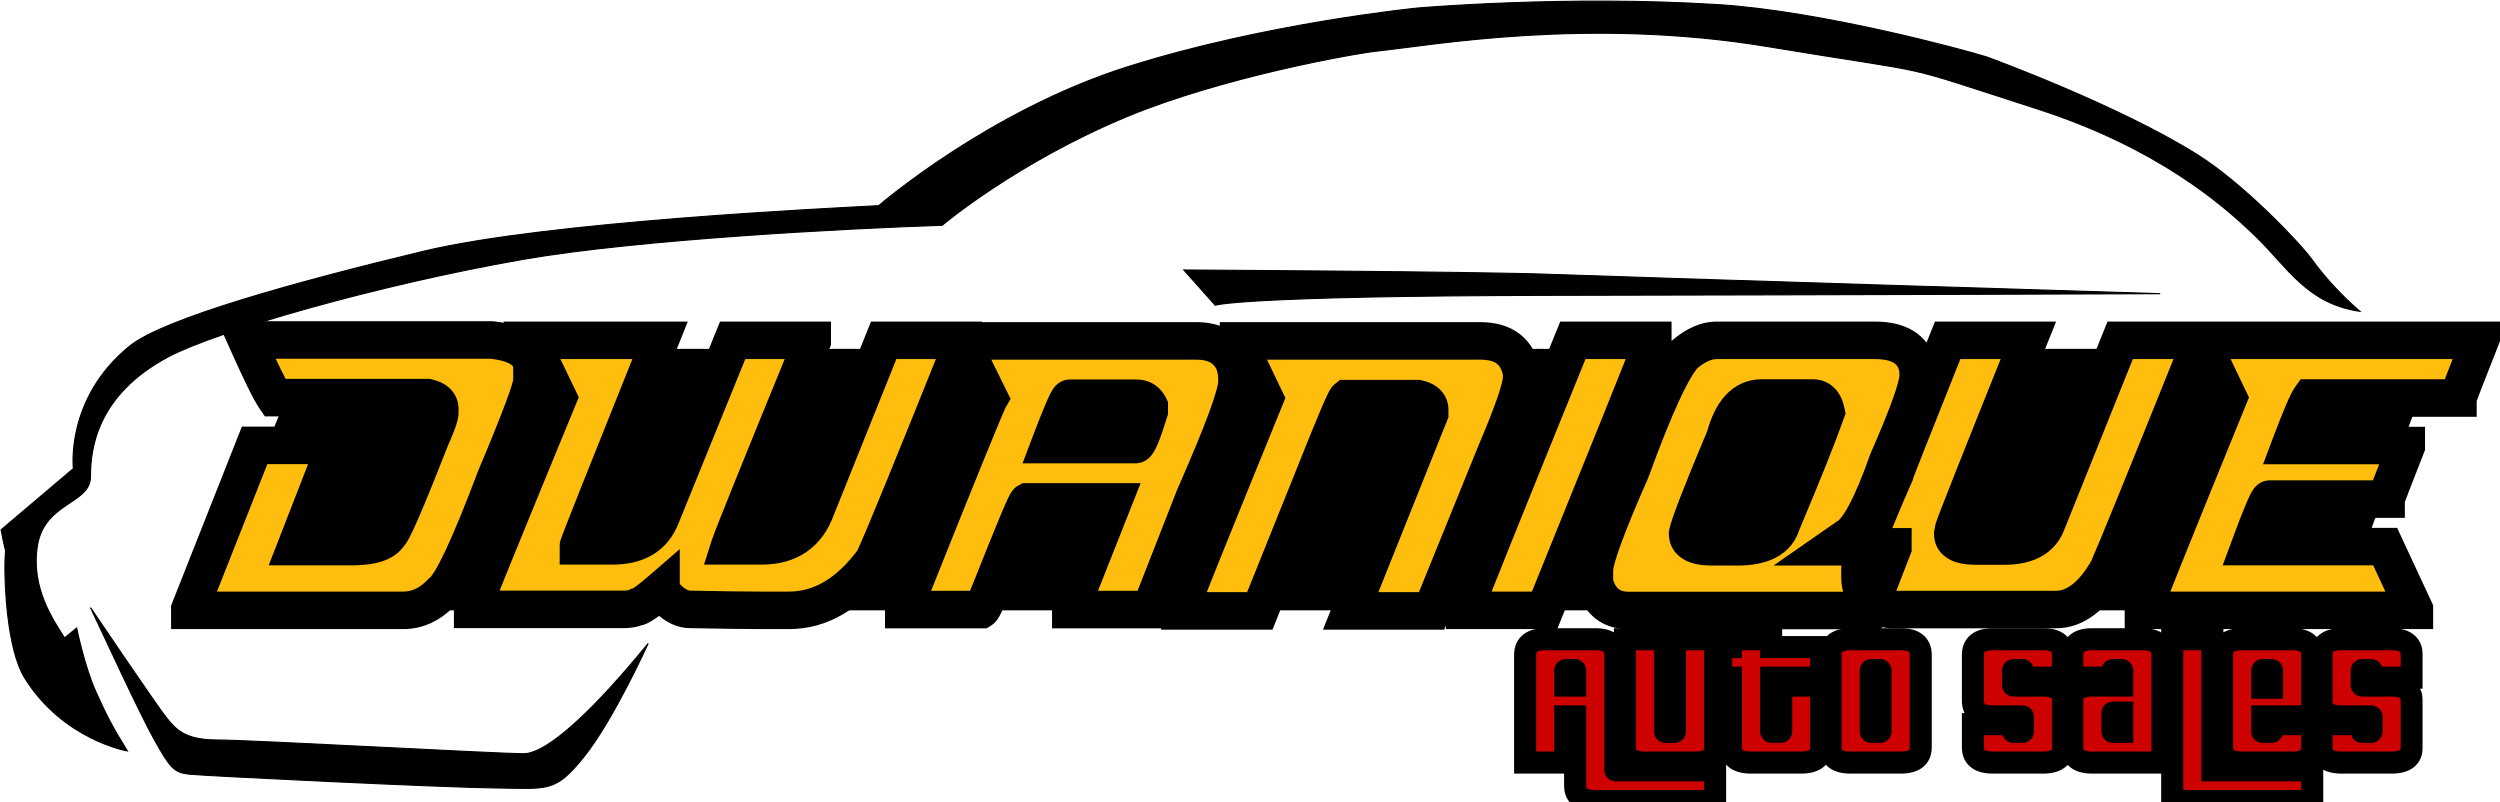
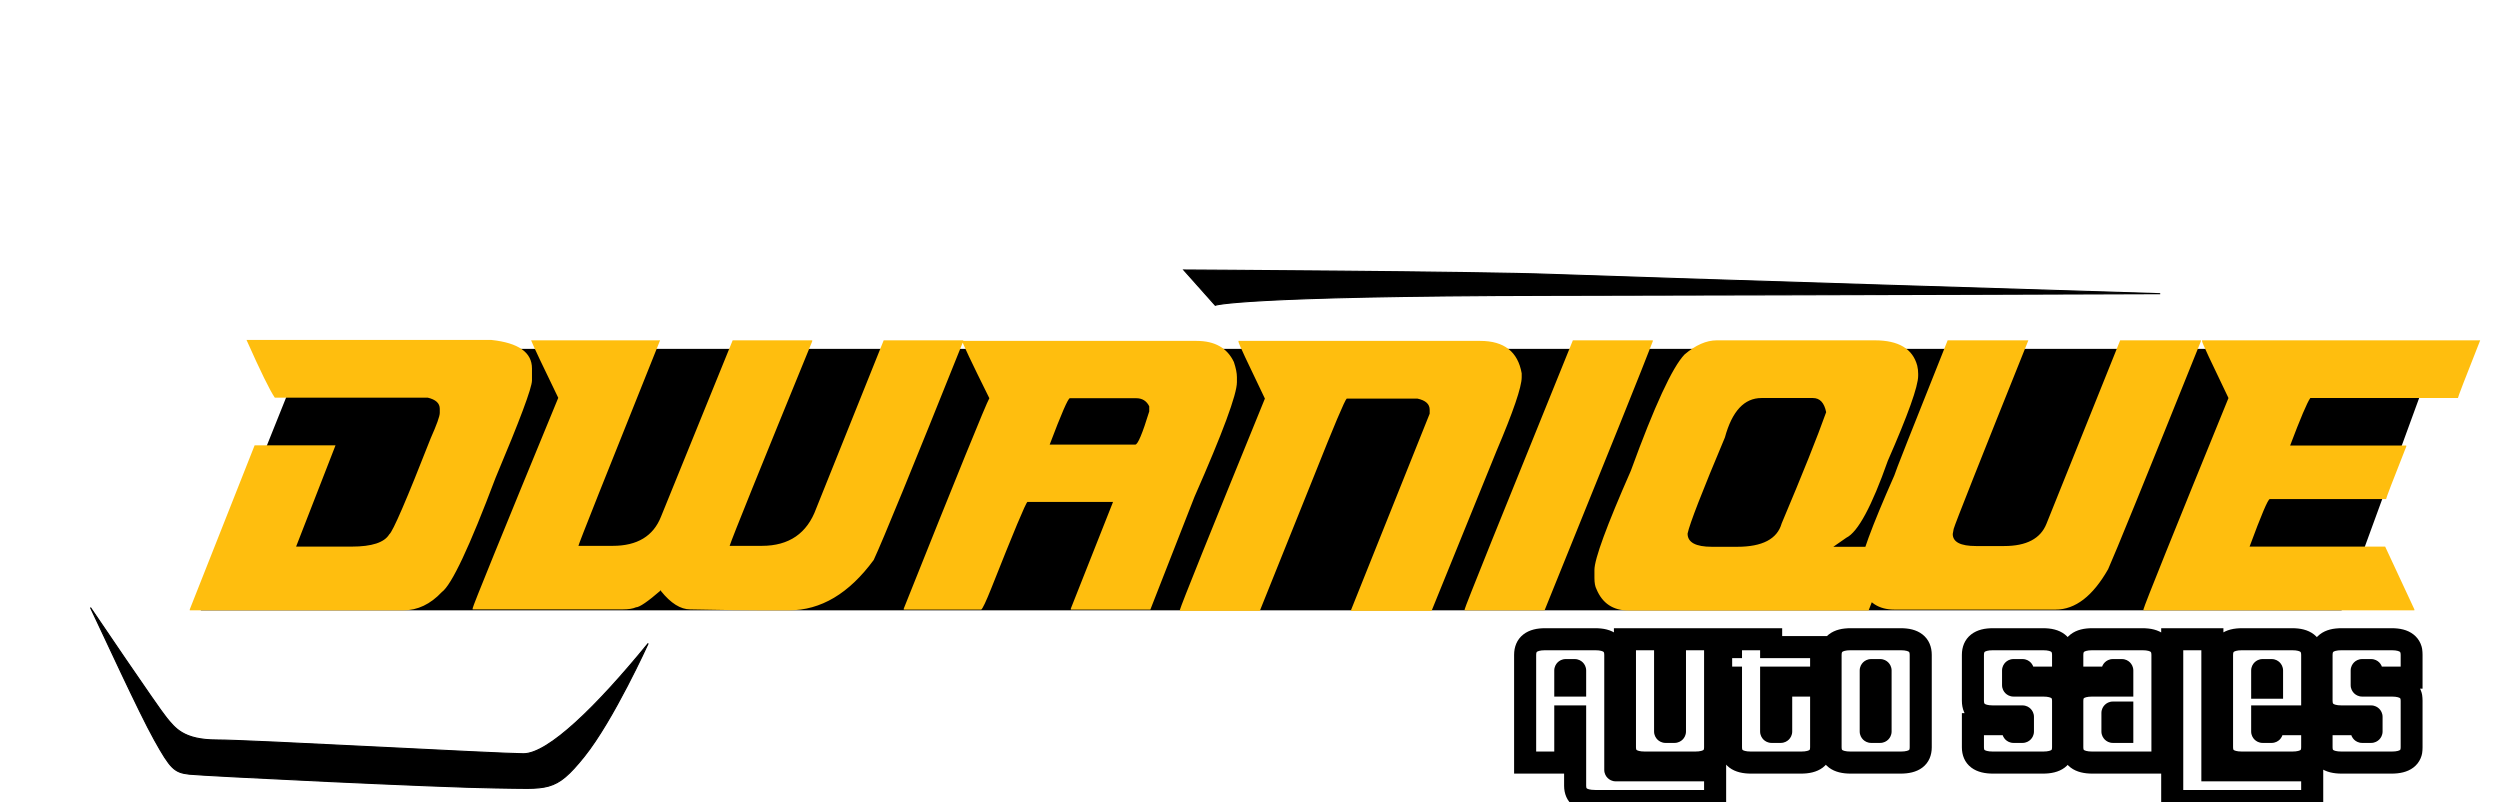
<svg xmlns="http://www.w3.org/2000/svg" width="2266" height="727" viewBox="0 0 2266 727" fill="none">
  <path d="M151 650.704C143.5 641.704 82 550.704 82 550.704C94 575.704 125.5 644.704 140 670.704C154.5 696.704 158 700.204 171.5 701.704C185 703.204 401 713.704 449 714.204C497 714.704 503 718.704 529.5 685.704C556 652.704 587.5 583.204 587.5 583.204C541 640.204 497 683.204 474.5 683.204C452 683.204 227 670.704 196.5 670.704C166 670.704 158.5 659.704 151 650.704Z" fill="black" />
-   <path d="M87 627.204C76.5 603.954 69.5 569.204 69.5 569.204L58.5 578.204C49.167 563.204 27.5 533.204 34 494.204C40.5 455.204 82 456.704 82 432.204C82 407.704 87 358.704 152 323.704C194.778 300.669 342 258.204 473.5 235.204C578.7 216.804 771 206.87 854 204.204C854 204.204 920.962 147.496 1021.5 105.704C1107.35 70.017 1226.89 48.507 1249 46.204C1297 41.204 1439 15.204 1602 42.204C1765 69.204 1711.5 55.204 1846.5 98.704C1954.5 133.504 2014 184.704 2044 213.704C2074 242.704 2091 275.204 2139 282.204C2122.31 267.764 2107.5 251.704 2095.5 235.204C2083.5 218.704 2032.94 166.259 1992.5 140.704C1920.5 95.204 1801 51.704 1801 51.704C1780.5 45.204 1651.19 10.13 1557.5 4.204C1420.48 -4.465 1285.5 7.204 1285.5 7.204C1285.5 7.204 1147.5 20.704 1021.5 60.704C895.5 100.704 796.5 186.393 796.5 186.393C755 188.704 496.5 200.704 384 227.704C271.5 254.704 148.567 288.478 117.5 313.704C59 361.204 66.5 424.704 66.5 424.704L1 480.204C6.319 508.766 5 491.204 4.5 509.204C4 527.204 6.026 588.344 22.5 614.704C57.5 670.704 115.5 680.704 115.5 680.704C102.063 659.018 97.5 650.454 87 627.204Z" fill="black" />
  <path d="M1101.5 276.704L1073 244.704C1073 244.704 1341.5 246.204 1406.5 248.704C1471.5 251.204 1958 266.204 1958 266.204C1958 266.204 1691 267.204 1406.5 267.704C1122 268.204 1101.5 276.704 1101.5 276.704Z" fill="black" />
  <path d="M151 650.704C143.5 641.704 82 550.704 82 550.704C94 575.704 125.5 644.704 140 670.704C154.5 696.704 158 700.204 171.5 701.704C185 703.204 401 713.704 449 714.204C497 714.704 503 718.704 529.5 685.704C556 652.704 587.5 583.204 587.5 583.204C541 640.204 497 683.204 474.5 683.204C452 683.204 227 670.704 196.5 670.704C166 670.704 158.5 659.704 151 650.704Z" stroke="black" />
-   <path d="M87 627.204C76.5 603.954 69.5 569.204 69.5 569.204L58.5 578.204C49.167 563.204 27.5 533.204 34 494.204C40.5 455.204 82 456.704 82 432.204C82 407.704 87 358.704 152 323.704C194.778 300.669 342 258.204 473.5 235.204C578.7 216.804 771 206.87 854 204.204C854 204.204 920.962 147.496 1021.5 105.704C1107.35 70.017 1226.89 48.507 1249 46.204C1297 41.204 1439 15.204 1602 42.204C1765 69.204 1711.5 55.204 1846.5 98.704C1954.5 133.504 2014 184.704 2044 213.704C2074 242.704 2091 275.204 2139 282.204C2122.31 267.764 2107.5 251.704 2095.5 235.204C2083.5 218.704 2032.94 166.259 1992.5 140.704C1920.5 95.204 1801 51.704 1801 51.704C1780.5 45.204 1651.19 10.13 1557.5 4.204C1420.48 -4.465 1285.5 7.204 1285.5 7.204C1285.5 7.204 1147.5 20.704 1021.5 60.704C895.5 100.704 796.5 186.393 796.5 186.393C755 188.704 496.5 200.704 384 227.704C271.5 254.704 148.567 288.478 117.5 313.704C59 361.204 66.5 424.704 66.5 424.704L1 480.204C6.319 508.766 5 491.204 4.5 509.204C4 527.204 6.026 588.344 22.5 614.704C57.5 670.704 115.5 680.704 115.5 680.704C102.063 659.018 97.5 650.454 87 627.204Z" stroke="black" />
  <path d="M1101.5 276.704L1073 244.704C1073 244.704 1341.5 246.204 1406.5 248.704C1471.5 251.204 1958 266.204 1958 266.204C1958 266.204 1691 267.204 1406.5 267.704C1122 268.204 1101.5 276.704 1101.5 276.704Z" stroke="black" />
  <mask id="path-2-outside-1_407_13" maskUnits="userSpaceOnUse" x="1372" y="569.204" width="824" height="167" fill="black">
    <rect fill="white" x="1372" y="569.204" width="824" height="167" />
    <path d="M1427.7 621.379V607.729C1427.7 607.554 1427.53 607.379 1427.35 607.379H1419.13C1418.95 607.379 1418.78 607.554 1418.78 607.729V621.379H1427.7ZM1554.58 726.029H1445.9C1433.83 726.029 1427.7 721.479 1427.7 712.204V649.379H1418.78V691.204H1382.38V593.554C1382.38 584.104 1388.5 579.379 1400.58 579.379H1445.9C1457.98 579.379 1464.1 584.104 1464.1 593.554V697.854C1464.1 698.029 1464.28 698.204 1464.45 698.204H1554.58V726.029ZM1536.38 691.204H1491.05C1478.98 691.204 1472.85 686.654 1472.85 677.379V579.379H1509.25V663.029C1509.25 663.204 1509.43 663.379 1509.6 663.379H1517.83C1518 663.379 1518.18 663.204 1518.18 663.029V579.379H1554.58V677.379C1554.58 686.654 1548.45 691.204 1536.38 691.204ZM1632.48 691.204H1587.16C1575.08 691.204 1568.96 686.654 1568.96 677.379V614.204H1560.03V586.554H1568.96V579.379H1605.36V586.554H1650.68V614.204H1605.36V663.029C1605.36 663.204 1605.53 663.379 1605.71 663.379H1614.11C1614.28 663.379 1614.46 663.204 1614.46 663.029V621.379H1650.68V677.379C1650.68 686.654 1644.56 691.204 1632.48 691.204ZM1704.55 663.029V607.729C1704.55 607.554 1704.38 607.379 1704.2 607.379H1695.98C1695.8 607.379 1695.63 607.554 1695.63 607.729V663.029C1695.63 663.204 1695.8 663.379 1695.98 663.379H1704.2C1704.38 663.379 1704.55 663.204 1704.55 663.029ZM1722.75 691.204H1677.43C1665.35 691.204 1659.23 686.654 1659.23 677.379V593.554C1659.23 584.104 1665.35 579.379 1677.43 579.379H1722.75C1734.83 579.379 1740.95 584.104 1740.95 593.554V677.379C1740.95 686.654 1734.83 691.204 1722.75 691.204ZM1851.78 691.204H1806.45C1794.38 691.204 1788.25 686.654 1788.25 677.379V656.379H1824.65V663.029C1824.65 663.204 1824.83 663.379 1825 663.379H1833.23C1833.4 663.379 1833.58 663.204 1833.58 663.029V649.729C1833.58 649.554 1833.4 649.379 1833.23 649.379H1806.45C1794.38 649.379 1788.25 644.654 1788.25 635.204V593.554C1788.25 584.104 1794.38 579.379 1806.45 579.379H1851.78C1863.85 579.379 1869.98 584.104 1869.98 593.554V614.204H1833.58V607.729C1833.58 607.554 1833.4 607.379 1833.23 607.379H1825C1824.83 607.379 1824.65 607.554 1824.65 607.729V621.029C1824.65 621.204 1824.83 621.379 1825 621.379H1851.78C1863.85 621.379 1869.98 625.929 1869.98 635.204V677.379C1869.98 686.654 1863.85 691.204 1851.78 691.204ZM1923.64 663.379V645.879H1915.07C1914.89 645.879 1914.72 646.054 1914.72 646.229V663.029C1914.72 663.204 1914.89 663.379 1915.07 663.379H1923.64ZM1960.04 691.204H1896.52C1884.44 691.204 1878.32 686.654 1878.32 677.379V635.204C1878.32 625.929 1884.44 621.379 1896.52 621.379H1923.64V607.729C1923.64 607.554 1923.47 607.379 1923.29 607.379H1915.07C1914.89 607.379 1914.72 607.554 1914.72 607.729V614.204H1878.32V593.554C1878.32 584.104 1884.44 579.379 1896.52 579.379H1941.84C1953.92 579.379 1960.04 584.104 1960.04 593.554V691.204ZM2095.78 726.029H1968.9V579.379H2005.3V698.204H2095.78V726.029ZM2059.38 623.304V607.729C2059.38 607.554 2059.2 607.379 2059.03 607.379H2050.8C2050.63 607.379 2050.45 607.554 2050.45 607.729V623.304H2059.38ZM2077.58 691.204H2032.25C2020.18 691.204 2014.05 686.654 2014.05 677.379V593.554C2014.05 584.104 2020.18 579.379 2032.25 579.379H2077.58C2089.65 579.379 2095.78 584.104 2095.78 593.554V649.379H2050.45V663.029C2050.45 663.204 2050.63 663.379 2050.8 663.379H2059.03C2059.2 663.379 2059.38 663.204 2059.38 663.029V656.379H2095.78V677.379C2095.78 686.654 2089.65 691.204 2077.58 691.204ZM2167.77 691.204H2122.45C2110.37 691.204 2104.25 686.654 2104.25 677.379V656.379H2140.65V663.029C2140.65 663.204 2140.82 663.379 2141 663.379H2149.22C2149.4 663.379 2149.57 663.204 2149.57 663.029V649.729C2149.57 649.554 2149.4 649.379 2149.22 649.379H2122.45C2110.37 649.379 2104.25 644.654 2104.25 635.204V593.554C2104.25 584.104 2110.37 579.379 2122.45 579.379H2167.77C2179.85 579.379 2185.97 584.104 2185.97 593.554V614.204H2149.57V607.729C2149.57 607.554 2149.4 607.379 2149.22 607.379H2141C2140.82 607.379 2140.65 607.554 2140.65 607.729V621.029C2140.65 621.204 2140.82 621.379 2141 621.379H2167.77C2179.85 621.379 2185.97 625.929 2185.97 635.204V677.379C2185.97 686.654 2179.85 691.204 2167.77 691.204Z" />
  </mask>
-   <path d="M1427.7 621.379V607.729C1427.7 607.554 1427.53 607.379 1427.35 607.379H1419.13C1418.95 607.379 1418.78 607.554 1418.78 607.729V621.379H1427.7ZM1554.58 726.029H1445.9C1433.83 726.029 1427.7 721.479 1427.7 712.204V649.379H1418.78V691.204H1382.38V593.554C1382.38 584.104 1388.5 579.379 1400.58 579.379H1445.9C1457.98 579.379 1464.1 584.104 1464.1 593.554V697.854C1464.1 698.029 1464.28 698.204 1464.45 698.204H1554.58V726.029ZM1536.38 691.204H1491.05C1478.98 691.204 1472.85 686.654 1472.85 677.379V579.379H1509.25V663.029C1509.25 663.204 1509.43 663.379 1509.6 663.379H1517.83C1518 663.379 1518.18 663.204 1518.18 663.029V579.379H1554.58V677.379C1554.58 686.654 1548.45 691.204 1536.38 691.204ZM1632.48 691.204H1587.16C1575.08 691.204 1568.96 686.654 1568.96 677.379V614.204H1560.03V586.554H1568.96V579.379H1605.36V586.554H1650.68V614.204H1605.36V663.029C1605.36 663.204 1605.53 663.379 1605.71 663.379H1614.11C1614.28 663.379 1614.46 663.204 1614.46 663.029V621.379H1650.68V677.379C1650.68 686.654 1644.56 691.204 1632.48 691.204ZM1704.55 663.029V607.729C1704.55 607.554 1704.38 607.379 1704.2 607.379H1695.98C1695.8 607.379 1695.63 607.554 1695.63 607.729V663.029C1695.63 663.204 1695.8 663.379 1695.98 663.379H1704.2C1704.38 663.379 1704.55 663.204 1704.55 663.029ZM1722.75 691.204H1677.43C1665.35 691.204 1659.23 686.654 1659.23 677.379V593.554C1659.23 584.104 1665.35 579.379 1677.43 579.379H1722.75C1734.83 579.379 1740.95 584.104 1740.95 593.554V677.379C1740.95 686.654 1734.83 691.204 1722.75 691.204ZM1851.78 691.204H1806.45C1794.38 691.204 1788.25 686.654 1788.25 677.379V656.379H1824.65V663.029C1824.65 663.204 1824.83 663.379 1825 663.379H1833.23C1833.4 663.379 1833.58 663.204 1833.58 663.029V649.729C1833.58 649.554 1833.4 649.379 1833.23 649.379H1806.45C1794.38 649.379 1788.25 644.654 1788.25 635.204V593.554C1788.25 584.104 1794.38 579.379 1806.45 579.379H1851.78C1863.85 579.379 1869.98 584.104 1869.98 593.554V614.204H1833.58V607.729C1833.58 607.554 1833.4 607.379 1833.23 607.379H1825C1824.83 607.379 1824.65 607.554 1824.65 607.729V621.029C1824.65 621.204 1824.83 621.379 1825 621.379H1851.78C1863.85 621.379 1869.98 625.929 1869.98 635.204V677.379C1869.98 686.654 1863.85 691.204 1851.78 691.204ZM1923.64 663.379V645.879H1915.07C1914.89 645.879 1914.72 646.054 1914.72 646.229V663.029C1914.72 663.204 1914.89 663.379 1915.07 663.379H1923.64ZM1960.04 691.204H1896.52C1884.44 691.204 1878.32 686.654 1878.32 677.379V635.204C1878.32 625.929 1884.44 621.379 1896.52 621.379H1923.64V607.729C1923.64 607.554 1923.47 607.379 1923.29 607.379H1915.07C1914.89 607.379 1914.72 607.554 1914.72 607.729V614.204H1878.32V593.554C1878.32 584.104 1884.44 579.379 1896.52 579.379H1941.84C1953.92 579.379 1960.04 584.104 1960.04 593.554V691.204ZM2095.78 726.029H1968.9V579.379H2005.3V698.204H2095.78V726.029ZM2059.38 623.304V607.729C2059.38 607.554 2059.2 607.379 2059.03 607.379H2050.8C2050.63 607.379 2050.45 607.554 2050.45 607.729V623.304H2059.38ZM2077.58 691.204H2032.25C2020.18 691.204 2014.05 686.654 2014.05 677.379V593.554C2014.05 584.104 2020.18 579.379 2032.25 579.379H2077.58C2089.65 579.379 2095.78 584.104 2095.78 593.554V649.379H2050.45V663.029C2050.45 663.204 2050.63 663.379 2050.8 663.379H2059.03C2059.2 663.379 2059.38 663.204 2059.38 663.029V656.379H2095.78V677.379C2095.78 686.654 2089.65 691.204 2077.58 691.204ZM2167.77 691.204H2122.45C2110.37 691.204 2104.25 686.654 2104.25 677.379V656.379H2140.65V663.029C2140.65 663.204 2140.82 663.379 2141 663.379H2149.22C2149.4 663.379 2149.57 663.204 2149.57 663.029V649.729C2149.57 649.554 2149.4 649.379 2149.22 649.379H2122.45C2110.37 649.379 2104.25 644.654 2104.25 635.204V593.554C2104.25 584.104 2110.37 579.379 2122.45 579.379H2167.77C2179.85 579.379 2185.97 584.104 2185.97 593.554V614.204H2149.57V607.729C2149.57 607.554 2149.4 607.379 2149.22 607.379H2141C2140.82 607.379 2140.65 607.554 2140.65 607.729V621.029C2140.65 621.204 2140.82 621.379 2141 621.379H2167.77C2179.85 621.379 2185.97 625.929 2185.97 635.204V677.379C2185.97 686.654 2179.85 691.204 2167.77 691.204Z" fill="#CE0101" />
  <path d="M1427.7 621.379V631.379H1437.7V621.379H1427.7ZM1418.78 621.379H1408.78V631.379H1418.78V621.379ZM1554.58 726.029V736.029H1564.58V726.029H1554.58ZM1427.7 649.379H1437.7V639.379H1427.7V649.379ZM1418.78 649.379V639.379H1408.78V649.379H1418.78ZM1418.78 691.204V701.204H1428.78V691.204H1418.78ZM1382.38 691.204H1372.38V701.204H1382.38V691.204ZM1554.58 698.204H1564.58V688.204H1554.58V698.204ZM1472.85 579.379V569.379H1462.85V579.379H1472.85ZM1509.25 579.379H1519.25V569.379H1509.25V579.379ZM1518.18 579.379V569.379H1508.18V579.379H1518.18ZM1554.58 579.379H1564.58V569.379H1554.58V579.379ZM1437.7 621.379V607.729H1417.7V621.379H1437.7ZM1437.7 607.729C1437.7 604.389 1436.13 601.886 1434.66 600.417C1433.19 598.948 1430.69 597.379 1427.35 597.379V617.379C1424.19 617.379 1421.86 615.897 1420.52 614.559C1419.18 613.221 1417.7 610.893 1417.7 607.729H1437.7ZM1427.35 597.379H1419.13V617.379H1427.35V597.379ZM1419.13 597.379C1415.79 597.379 1413.28 598.948 1411.81 600.417C1410.34 601.886 1408.78 604.389 1408.78 607.729H1428.78C1428.78 610.893 1427.29 613.221 1425.96 614.559C1424.62 615.897 1422.29 617.379 1419.13 617.379V597.379ZM1408.78 607.729V621.379H1428.78V607.729H1408.78ZM1418.78 631.379H1427.7V611.379H1418.78V631.379ZM1554.58 716.029H1445.9V736.029H1554.58V716.029ZM1445.9 716.029C1440.83 716.029 1438.84 715.023 1438.3 714.615C1438.12 714.482 1438.06 714.396 1438 714.243C1437.9 714.032 1437.7 713.434 1437.7 712.204H1417.7C1417.7 719.247 1420.17 725.987 1426.24 730.574C1431.79 734.759 1438.89 736.029 1445.9 736.029V716.029ZM1437.7 712.204V649.379H1417.7V712.204H1437.7ZM1427.7 639.379H1418.78V659.379H1427.7V639.379ZM1408.78 649.379V691.204H1428.78V649.379H1408.78ZM1418.78 681.204H1382.38V701.204H1418.78V681.204ZM1392.38 691.204V593.554H1372.38V691.204H1392.38ZM1392.38 593.554C1392.38 592.258 1392.59 591.586 1392.71 591.307C1392.8 591.085 1392.89 590.965 1393.08 590.819C1393.62 590.403 1395.57 589.379 1400.58 589.379V569.379C1393.5 569.379 1386.36 570.716 1380.81 575.026C1374.79 579.703 1372.38 586.497 1372.38 593.554H1392.38ZM1400.58 589.379H1445.9V569.379H1400.58V589.379ZM1445.9 589.379C1450.9 589.379 1452.86 590.403 1453.39 590.819C1453.58 590.965 1453.67 591.085 1453.77 591.307C1453.89 591.586 1454.1 592.258 1454.1 593.554H1474.1C1474.1 586.497 1471.68 579.703 1465.66 575.026C1460.12 570.716 1452.97 569.379 1445.9 569.379V589.379ZM1454.1 593.554V697.854H1474.1V593.554H1454.1ZM1454.1 697.854C1454.1 701.193 1455.67 703.696 1457.14 705.165C1458.61 706.634 1461.11 708.204 1464.45 708.204V688.204C1467.61 688.204 1469.94 689.685 1471.28 691.023C1472.62 692.361 1474.1 694.689 1474.1 697.854H1454.1ZM1464.45 708.204H1554.58V688.204H1464.45V708.204ZM1544.58 698.204V726.029H1564.58V698.204H1544.58ZM1536.38 681.204H1491.05V701.204H1536.38V681.204ZM1491.05 681.204C1485.98 681.204 1483.99 680.198 1483.45 679.79C1483.27 679.657 1483.21 679.571 1483.15 679.418C1483.05 679.207 1482.85 678.609 1482.85 677.379H1462.85C1462.85 684.422 1465.32 691.162 1471.39 695.749C1476.94 699.934 1484.04 701.204 1491.05 701.204V681.204ZM1482.85 677.379V579.379H1462.85V677.379H1482.85ZM1472.85 589.379H1509.25V569.379H1472.85V589.379ZM1499.25 579.379V663.029H1519.25V579.379H1499.25ZM1499.25 663.029C1499.25 666.368 1500.82 668.871 1502.29 670.34C1503.76 671.809 1506.26 673.379 1509.6 673.379V653.379C1512.76 653.379 1515.09 654.86 1516.43 656.198C1517.77 657.536 1519.25 659.864 1519.25 663.029H1499.25ZM1509.6 673.379H1517.83V653.379H1509.6V673.379ZM1517.83 673.379C1521.16 673.379 1523.67 671.809 1525.14 670.34C1526.61 668.871 1528.18 666.369 1528.18 663.029H1508.18C1508.18 659.864 1509.66 657.536 1510.99 656.198C1512.33 654.86 1514.66 653.379 1517.83 653.379V673.379ZM1528.18 663.029V579.379H1508.18V663.029H1528.18ZM1518.18 589.379H1554.58V569.379H1518.18V589.379ZM1544.58 579.379V677.379H1564.58V579.379H1544.58ZM1544.58 677.379C1544.58 678.609 1544.37 679.207 1544.28 679.418C1544.21 679.571 1544.15 679.657 1543.98 679.79C1543.44 680.198 1541.44 681.204 1536.38 681.204V701.204C1543.38 701.204 1550.49 699.934 1556.03 695.749C1562.1 691.162 1564.58 684.422 1564.58 677.379H1544.58ZM1568.96 614.204H1578.96V604.204H1568.96V614.204ZM1560.03 614.204H1550.03V624.204H1560.03V614.204ZM1560.03 586.554V576.554H1550.03V586.554H1560.03ZM1568.96 586.554V596.554H1578.96V586.554H1568.96ZM1568.96 579.379V569.379H1558.96V579.379H1568.96ZM1605.36 579.379H1615.36V569.379H1605.36V579.379ZM1605.36 586.554H1595.36V596.554H1605.36V586.554ZM1650.68 586.554H1660.68V576.554H1650.68V586.554ZM1650.68 614.204V624.204H1660.68V614.204H1650.68ZM1605.36 614.204V604.204H1595.36V614.204H1605.36ZM1614.46 621.379V611.379H1604.46V621.379H1614.46ZM1650.68 621.379H1660.68V611.379H1650.68V621.379ZM1632.48 681.204H1587.16V701.204H1632.48V681.204ZM1587.16 681.204C1582.09 681.204 1580.1 680.198 1579.56 679.79C1579.38 679.657 1579.32 679.571 1579.25 679.418C1579.16 679.207 1578.96 678.609 1578.96 677.379H1558.96C1558.96 684.422 1561.43 691.162 1567.5 695.749C1573.04 699.934 1580.15 701.204 1587.16 701.204V681.204ZM1578.96 677.379V614.204H1558.96V677.379H1578.96ZM1568.96 604.204H1560.03V624.204H1568.96V604.204ZM1570.03 614.204V586.554H1550.03V614.204H1570.03ZM1560.03 596.554H1568.96V576.554H1560.03V596.554ZM1578.96 586.554V579.379H1558.96V586.554H1578.96ZM1568.96 589.379H1605.36V569.379H1568.96V589.379ZM1595.36 579.379V586.554H1615.36V579.379H1595.36ZM1605.36 596.554H1650.68V576.554H1605.36V596.554ZM1640.68 586.554V614.204H1660.68V586.554H1640.68ZM1650.68 604.204H1605.36V624.204H1650.68V604.204ZM1595.36 614.204V663.029H1615.36V614.204H1595.36ZM1595.36 663.029C1595.36 666.368 1596.93 668.871 1598.39 670.34C1599.86 671.809 1602.37 673.379 1605.71 673.379V653.379C1608.87 653.379 1611.2 654.86 1612.54 656.198C1613.87 657.536 1615.36 659.864 1615.36 663.029H1595.36ZM1605.71 673.379H1614.11V653.379H1605.71V673.379ZM1614.11 673.379C1617.45 673.379 1619.95 671.809 1621.42 670.34C1622.89 668.871 1624.46 666.368 1624.46 663.029H1604.46C1604.46 659.864 1605.94 657.536 1607.28 656.198C1608.61 654.86 1610.94 653.379 1614.11 653.379V673.379ZM1624.46 663.029V621.379H1604.46V663.029H1624.46ZM1614.46 631.379H1650.68V611.379H1614.46V631.379ZM1640.68 621.379V677.379H1660.68V621.379H1640.68ZM1640.68 677.379C1640.68 678.609 1640.48 679.207 1640.39 679.418C1640.32 679.571 1640.26 679.657 1640.08 679.79C1639.54 680.198 1637.55 681.204 1632.48 681.204V701.204C1639.49 701.204 1646.6 699.934 1652.14 695.749C1658.21 691.162 1660.68 684.422 1660.68 677.379H1640.68ZM1714.55 663.029V607.729H1694.55V663.029H1714.55ZM1714.55 607.729C1714.55 604.389 1712.98 601.886 1711.51 600.417C1710.04 598.948 1707.54 597.379 1704.2 597.379V617.379C1701.04 617.379 1698.71 615.897 1697.37 614.559C1696.03 613.221 1694.55 610.893 1694.55 607.729H1714.55ZM1704.2 597.379H1695.98V617.379H1704.2V597.379ZM1695.98 597.379C1692.64 597.379 1690.13 598.948 1688.66 600.417C1687.2 601.886 1685.63 604.389 1685.63 607.729H1705.63C1705.63 610.893 1704.14 613.221 1702.81 614.559C1701.47 615.897 1699.14 617.379 1695.98 617.379V597.379ZM1685.63 607.729V663.029H1705.63V607.729H1685.63ZM1685.63 663.029C1685.63 666.368 1687.2 668.871 1688.66 670.34C1690.13 671.809 1692.64 673.379 1695.98 673.379V653.379C1699.14 653.379 1701.47 654.86 1702.81 656.198C1704.14 657.536 1705.63 659.864 1705.63 663.029H1685.63ZM1695.98 673.379H1704.2V653.379H1695.98V673.379ZM1704.2 673.379C1707.54 673.379 1710.04 671.809 1711.51 670.34C1712.98 668.871 1714.55 666.368 1714.55 663.029H1694.55C1694.55 659.864 1696.03 657.536 1697.37 656.198C1698.71 654.86 1701.04 653.379 1704.2 653.379V673.379ZM1722.75 681.204H1677.43V701.204H1722.75V681.204ZM1677.43 681.204C1672.36 681.204 1670.37 680.198 1669.83 679.79C1669.65 679.657 1669.59 679.571 1669.52 679.418C1669.43 679.207 1669.23 678.609 1669.23 677.379H1649.23C1649.23 684.422 1651.7 691.162 1657.77 695.749C1663.31 699.934 1670.42 701.204 1677.43 701.204V681.204ZM1669.23 677.379V593.554H1649.23V677.379H1669.23ZM1669.23 593.554C1669.23 592.258 1669.44 591.586 1669.56 591.307C1669.65 591.085 1669.75 590.965 1669.93 590.819C1670.47 590.403 1672.42 589.379 1677.43 589.379V569.379C1670.36 569.379 1663.21 570.716 1657.66 575.026C1651.64 579.703 1649.23 586.497 1649.23 593.554H1669.23ZM1677.43 589.379H1722.75V569.379H1677.43V589.379ZM1722.75 589.379C1727.76 589.379 1729.71 590.403 1730.24 590.819C1730.43 590.965 1730.53 591.085 1730.62 591.307C1730.74 591.586 1730.95 592.258 1730.95 593.554H1750.95C1750.95 586.497 1748.53 579.703 1742.51 575.026C1736.97 570.716 1729.82 569.379 1722.75 569.379V589.379ZM1730.95 593.554V677.379H1750.95V593.554H1730.95ZM1730.95 677.379C1730.95 678.609 1730.75 679.207 1730.66 679.418C1730.59 679.571 1730.53 679.657 1730.35 679.79C1729.81 680.198 1727.82 681.204 1722.75 681.204V701.204C1729.76 701.204 1736.87 699.934 1742.41 695.749C1748.48 691.162 1750.95 684.422 1750.95 677.379H1730.95ZM1788.25 656.379V646.379H1778.25V656.379H1788.25ZM1824.65 656.379H1834.65V646.379H1824.65V656.379ZM1869.98 614.204V624.204H1879.98V614.204H1869.98ZM1833.58 614.204H1823.58V624.204H1833.58V614.204ZM1851.78 681.204H1806.45V701.204H1851.78V681.204ZM1806.45 681.204C1801.39 681.204 1799.39 680.198 1798.85 679.79C1798.68 679.657 1798.62 679.571 1798.55 679.418C1798.46 679.207 1798.25 678.609 1798.25 677.379H1778.25C1778.25 684.422 1780.73 691.162 1786.8 695.749C1792.34 699.934 1799.45 701.204 1806.45 701.204V681.204ZM1798.25 677.379V656.379H1778.25V677.379H1798.25ZM1788.25 666.379H1824.65V646.379H1788.25V666.379ZM1814.65 656.379V663.029H1834.65V656.379H1814.65ZM1814.65 663.029C1814.65 666.368 1816.22 668.871 1817.69 670.34C1819.16 671.809 1821.66 673.379 1825 673.379V653.379C1828.17 653.379 1830.5 654.86 1831.84 656.198C1833.17 657.536 1834.65 659.864 1834.65 663.029H1814.65ZM1825 673.379H1833.23V653.379H1825V673.379ZM1833.23 673.379C1836.57 673.379 1839.07 671.809 1840.54 670.34C1842.01 668.871 1843.58 666.368 1843.58 663.029H1823.58C1823.58 659.864 1825.06 657.536 1826.4 656.198C1827.74 654.86 1830.06 653.379 1833.23 653.379V673.379ZM1843.58 663.029V649.729H1823.58V663.029H1843.58ZM1843.58 649.729C1843.58 646.389 1842.01 643.886 1840.54 642.417C1839.07 640.948 1836.57 639.379 1833.23 639.379V659.379C1830.06 659.379 1827.74 657.897 1826.4 656.559C1825.06 655.221 1823.58 652.894 1823.58 649.729H1843.58ZM1833.23 639.379H1806.45V659.379H1833.23V639.379ZM1806.45 639.379C1801.45 639.379 1799.5 638.354 1798.96 637.938C1798.77 637.792 1798.68 637.672 1798.59 637.451C1798.46 637.171 1798.25 636.499 1798.25 635.204H1778.25C1778.25 642.26 1780.67 649.054 1786.69 653.731C1792.24 658.041 1799.38 659.379 1806.45 659.379V639.379ZM1798.25 635.204V593.554H1778.25V635.204H1798.25ZM1798.25 593.554C1798.25 592.258 1798.46 591.586 1798.59 591.307C1798.68 591.085 1798.77 590.965 1798.96 590.819C1799.5 590.403 1801.45 589.379 1806.45 589.379V569.379C1799.38 569.379 1792.24 570.716 1786.69 575.026C1780.67 579.703 1778.25 586.497 1778.25 593.554H1798.25ZM1806.45 589.379H1851.78V569.379H1806.45V589.379ZM1851.78 589.379C1856.78 589.379 1858.74 590.403 1859.27 590.819C1859.46 590.965 1859.55 591.085 1859.65 591.307C1859.77 591.586 1859.98 592.258 1859.98 593.554H1879.98C1879.98 586.497 1877.56 579.703 1871.54 575.026C1866 570.716 1858.85 569.379 1851.78 569.379V589.379ZM1859.98 593.554V614.204H1879.98V593.554H1859.98ZM1869.98 604.204H1833.58V624.204H1869.98V604.204ZM1843.58 614.204V607.729H1823.58V614.204H1843.58ZM1843.58 607.729C1843.58 604.389 1842.01 601.886 1840.54 600.417C1839.07 598.948 1836.57 597.379 1833.23 597.379V617.379C1830.06 617.379 1827.74 615.897 1826.4 614.559C1825.06 613.221 1823.58 610.893 1823.58 607.729H1843.58ZM1833.23 597.379H1825V617.379H1833.23V597.379ZM1825 597.379C1821.66 597.379 1819.16 598.948 1817.69 600.417C1816.22 601.886 1814.65 604.389 1814.65 607.729H1834.65C1834.65 610.893 1833.17 613.221 1831.84 614.559C1830.5 615.897 1828.17 617.379 1825 617.379V597.379ZM1814.65 607.729V621.029H1834.65V607.729H1814.65ZM1814.65 621.029C1814.65 624.368 1816.22 626.871 1817.69 628.34C1819.16 629.809 1821.66 631.379 1825 631.379V611.379C1828.17 611.379 1830.5 612.86 1831.84 614.198C1833.17 615.536 1834.65 617.864 1834.65 621.029H1814.65ZM1825 631.379H1851.78V611.379H1825V631.379ZM1851.78 631.379C1856.85 631.379 1858.84 632.384 1859.38 632.792C1859.56 632.925 1859.62 633.011 1859.68 633.164C1859.78 633.375 1859.98 633.974 1859.98 635.204H1879.98C1879.98 628.16 1877.51 621.421 1871.44 616.834C1865.89 612.648 1858.79 611.379 1851.78 611.379V631.379ZM1859.98 635.204V677.379H1879.98V635.204H1859.98ZM1859.98 677.379C1859.98 678.609 1859.78 679.207 1859.68 679.418C1859.62 679.571 1859.56 679.657 1859.38 679.79C1858.84 680.198 1856.85 681.204 1851.78 681.204V701.204C1858.79 701.204 1865.89 699.934 1871.44 695.749C1877.51 691.162 1879.98 684.422 1879.98 677.379H1859.98ZM1923.64 663.379V673.379H1933.64V663.379H1923.64ZM1923.64 645.879H1933.64V635.879H1923.64V645.879ZM1960.04 691.204V701.204H1970.04V691.204H1960.04ZM1923.64 621.379V631.379H1933.64V621.379H1923.64ZM1914.72 614.204V624.204H1924.72V614.204H1914.72ZM1878.32 614.204H1868.32V624.204H1878.32V614.204ZM1933.64 663.379V645.879H1913.64V663.379H1933.64ZM1923.64 635.879H1915.07V655.879H1923.64V635.879ZM1915.07 635.879C1911.73 635.879 1909.23 637.448 1907.76 638.917C1906.29 640.386 1904.72 642.889 1904.72 646.229H1924.72C1924.72 649.393 1923.24 651.721 1921.9 653.059C1920.56 654.397 1918.23 655.879 1915.07 655.879V635.879ZM1904.72 646.229V663.029H1924.72V646.229H1904.72ZM1904.72 663.029C1904.72 666.368 1906.29 668.871 1907.76 670.34C1909.23 671.809 1911.73 673.379 1915.07 673.379V653.379C1918.23 653.379 1920.56 654.86 1921.9 656.198C1923.24 657.536 1924.72 659.864 1924.72 663.029H1904.72ZM1915.07 673.379H1923.64V653.379H1915.07V673.379ZM1960.04 681.204H1896.52V701.204H1960.04V681.204ZM1896.52 681.204C1891.45 681.204 1889.46 680.198 1888.92 679.79C1888.74 679.657 1888.68 679.571 1888.61 679.418C1888.52 679.207 1888.32 678.609 1888.32 677.379H1868.32C1868.32 684.422 1870.79 691.162 1876.86 695.749C1882.4 699.934 1889.51 701.204 1896.52 701.204V681.204ZM1888.32 677.379V635.204H1868.32V677.379H1888.32ZM1888.32 635.204C1888.32 633.974 1888.52 633.375 1888.61 633.164C1888.68 633.011 1888.74 632.925 1888.92 632.792C1889.46 632.384 1891.45 631.379 1896.52 631.379V611.379C1889.51 611.379 1882.4 612.648 1876.86 616.834C1870.79 621.421 1868.32 628.16 1868.32 635.204H1888.32ZM1896.52 631.379H1923.64V611.379H1896.52V631.379ZM1933.64 621.379V607.729H1913.64V621.379H1933.64ZM1933.64 607.729C1933.64 604.389 1932.07 601.886 1930.6 600.417C1929.14 598.948 1926.63 597.379 1923.29 597.379V617.379C1920.13 617.379 1917.8 615.897 1916.46 614.559C1915.12 613.221 1913.64 610.893 1913.64 607.729H1933.64ZM1923.29 597.379H1915.07V617.379H1923.29V597.379ZM1915.07 597.379C1911.73 597.379 1909.23 598.948 1907.76 600.417C1906.29 601.886 1904.72 604.389 1904.72 607.729H1924.72C1924.72 610.893 1923.24 613.221 1921.9 614.559C1920.56 615.897 1918.23 617.379 1915.07 617.379V597.379ZM1904.72 607.729V614.204H1924.72V607.729H1904.72ZM1914.72 604.204H1878.32V624.204H1914.72V604.204ZM1888.32 614.204V593.554H1868.32V614.204H1888.32ZM1888.32 593.554C1888.32 592.258 1888.53 591.586 1888.65 591.307C1888.74 591.085 1888.84 590.965 1889.03 590.819C1889.56 590.403 1891.51 589.379 1896.52 589.379V569.379C1889.45 569.379 1882.3 570.716 1876.75 575.026C1870.74 579.703 1868.32 586.497 1868.32 593.554H1888.32ZM1896.52 589.379H1941.84V569.379H1896.52V589.379ZM1941.84 589.379C1946.85 589.379 1948.8 590.403 1949.34 590.819C1949.52 590.965 1949.62 591.085 1949.71 591.307C1949.83 591.586 1950.04 592.258 1950.04 593.554H1970.04C1970.04 586.497 1967.63 579.703 1961.61 575.026C1956.06 570.716 1948.91 569.379 1941.84 569.379V589.379ZM1950.04 593.554V691.204H1970.04V593.554H1950.04ZM2095.78 726.029V736.029H2105.78V726.029H2095.78ZM1968.9 726.029H1958.9V736.029H1968.9V726.029ZM1968.9 579.379V569.379H1958.9V579.379H1968.9ZM2005.3 579.379H2015.3V569.379H2005.3V579.379ZM2005.3 698.204H1995.3V708.204H2005.3V698.204ZM2095.78 698.204H2105.78V688.204H2095.78V698.204ZM2059.38 623.304V633.304H2069.38V623.304H2059.38ZM2050.45 623.304H2040.45V633.304H2050.45V623.304ZM2095.78 649.379V659.379H2105.78V649.379H2095.78ZM2050.45 649.379V639.379H2040.45V649.379H2050.45ZM2059.38 656.379V646.379H2049.38V656.379H2059.38ZM2095.78 656.379H2105.78V646.379H2095.78V656.379ZM2095.78 716.029H1968.9V736.029H2095.78V716.029ZM1978.9 726.029V579.379H1958.9V726.029H1978.9ZM1968.9 589.379H2005.3V569.379H1968.9V589.379ZM1995.3 579.379V698.204H2015.3V579.379H1995.3ZM2005.3 708.204H2095.78V688.204H2005.3V708.204ZM2085.78 698.204V726.029H2105.78V698.204H2085.78ZM2069.38 623.304V607.729H2049.38V623.304H2069.38ZM2069.38 607.729C2069.38 604.389 2067.81 601.886 2066.34 600.417C2064.87 598.948 2062.37 597.379 2059.03 597.379V617.379C2055.86 617.379 2053.53 615.897 2052.2 614.559C2050.86 613.221 2049.38 610.893 2049.38 607.729H2069.38ZM2059.03 597.379H2050.8V617.379H2059.03V597.379ZM2050.8 597.379C2047.46 597.379 2044.96 598.948 2043.49 600.417C2042.02 601.886 2040.45 604.389 2040.45 607.729H2060.45C2060.45 610.893 2058.97 613.221 2057.63 614.559C2056.3 615.897 2053.97 617.379 2050.8 617.379V597.379ZM2040.45 607.729V623.304H2060.45V607.729H2040.45ZM2050.45 633.304H2059.38V613.304H2050.45V633.304ZM2077.58 681.204H2032.25V701.204H2077.58V681.204ZM2032.25 681.204C2027.18 681.204 2025.19 680.198 2024.65 679.79C2024.48 679.657 2024.42 679.571 2024.35 679.418C2024.26 679.207 2024.05 678.609 2024.05 677.379H2004.05C2004.05 684.422 2006.52 691.162 2012.6 695.749C2018.14 699.934 2025.25 701.204 2032.25 701.204V681.204ZM2024.05 677.379V593.554H2004.05V677.379H2024.05ZM2024.05 593.554C2024.05 592.258 2024.26 591.586 2024.38 591.307C2024.48 591.085 2024.57 590.965 2024.76 590.819C2025.29 590.403 2027.25 589.379 2032.25 589.379V569.379C2025.18 569.379 2018.04 570.716 2012.49 575.026C2006.47 579.703 2004.05 586.497 2004.05 593.554H2024.05ZM2032.25 589.379H2077.58V569.379H2032.25V589.379ZM2077.58 589.379C2082.58 589.379 2084.54 590.403 2085.07 590.819C2085.26 590.965 2085.35 591.085 2085.45 591.307C2085.57 591.586 2085.78 592.258 2085.78 593.554H2105.78C2105.78 586.497 2103.36 579.703 2097.34 575.026C2091.79 570.716 2084.65 569.379 2077.58 569.379V589.379ZM2085.78 593.554V649.379H2105.78V593.554H2085.78ZM2095.78 639.379H2050.45V659.379H2095.78V639.379ZM2040.45 649.379V663.029H2060.45V649.379H2040.45ZM2040.45 663.029C2040.45 666.368 2042.02 668.871 2043.49 670.34C2044.96 671.809 2047.46 673.379 2050.8 673.379V653.379C2053.97 653.379 2056.3 654.86 2057.63 656.198C2058.97 657.536 2060.45 659.864 2060.45 663.029H2040.45ZM2050.8 673.379H2059.03V653.379H2050.8V673.379ZM2059.03 673.379C2062.37 673.379 2064.87 671.809 2066.34 670.34C2067.81 668.871 2069.38 666.368 2069.38 663.029H2049.38C2049.38 659.864 2050.86 657.536 2052.2 656.198C2053.54 654.86 2055.86 653.379 2059.03 653.379V673.379ZM2069.38 663.029V656.379H2049.38V663.029H2069.38ZM2059.38 666.379H2095.78V646.379H2059.38V666.379ZM2085.78 656.379V677.379H2105.78V656.379H2085.78ZM2085.78 677.379C2085.78 678.609 2085.57 679.207 2085.48 679.418C2085.41 679.571 2085.35 679.657 2085.18 679.79C2084.64 680.198 2082.65 681.204 2077.58 681.204V701.204C2084.58 701.204 2091.69 699.934 2097.23 695.749C2103.31 691.162 2105.78 684.422 2105.78 677.379H2085.78ZM2104.25 656.379V646.379H2094.25V656.379H2104.25ZM2140.65 656.379H2150.65V646.379H2140.65V656.379ZM2185.97 614.204V624.204H2195.97V614.204H2185.97ZM2149.57 614.204H2139.57V624.204H2149.57V614.204ZM2167.77 681.204H2122.45V701.204H2167.77V681.204ZM2122.45 681.204C2117.38 681.204 2115.39 680.198 2114.85 679.79C2114.67 679.657 2114.61 679.571 2114.54 679.418C2114.45 679.207 2114.25 678.609 2114.25 677.379H2094.25C2094.25 684.422 2096.72 691.162 2102.79 695.749C2108.33 699.934 2115.44 701.204 2122.45 701.204V681.204ZM2114.25 677.379V656.379H2094.25V677.379H2114.25ZM2104.25 666.379H2140.65V646.379H2104.25V666.379ZM2130.65 656.379V663.029H2150.65V656.379H2130.65ZM2130.65 663.029C2130.65 666.368 2132.22 668.871 2133.68 670.34C2135.15 671.809 2137.66 673.379 2141 673.379V653.379C2144.16 653.379 2146.49 654.86 2147.83 656.198C2149.16 657.536 2150.65 659.864 2150.65 663.029H2130.65ZM2141 673.379H2149.22V653.379H2141V673.379ZM2149.22 673.379C2152.56 673.379 2155.06 671.809 2156.53 670.34C2158 668.871 2159.57 666.368 2159.57 663.029H2139.57C2139.57 659.864 2141.05 657.536 2142.39 656.198C2143.73 654.86 2146.06 653.379 2149.22 653.379V673.379ZM2159.57 663.029V649.729H2139.57V663.029H2159.57ZM2159.57 649.729C2159.57 646.389 2158 643.886 2156.53 642.417C2155.06 640.948 2152.56 639.379 2149.22 639.379V659.379C2146.06 659.379 2143.73 657.897 2142.39 656.559C2141.05 655.221 2139.57 652.894 2139.57 649.729H2159.57ZM2149.22 639.379H2122.45V659.379H2149.22V639.379ZM2122.45 639.379C2117.44 639.379 2115.49 638.354 2114.95 637.938C2114.77 637.792 2114.67 637.672 2114.58 637.451C2114.46 637.171 2114.25 636.499 2114.25 635.204H2094.25C2094.25 642.26 2096.66 649.054 2102.68 653.731C2108.23 658.041 2115.37 659.379 2122.45 659.379V639.379ZM2114.25 635.204V593.554H2094.25V635.204H2114.25ZM2114.25 593.554C2114.25 592.258 2114.46 591.586 2114.58 591.307C2114.67 591.085 2114.77 590.965 2114.95 590.819C2115.49 590.403 2117.44 589.379 2122.45 589.379V569.379C2115.37 569.379 2108.23 570.716 2102.68 575.026C2096.66 579.703 2094.25 586.497 2094.25 593.554H2114.25ZM2122.45 589.379H2167.77V569.379H2122.45V589.379ZM2167.77 589.379C2172.77 589.379 2174.73 590.403 2175.26 590.819C2175.45 590.965 2175.55 591.085 2175.64 591.307C2175.76 591.586 2175.97 592.258 2175.97 593.554H2195.97C2195.97 586.497 2193.55 579.703 2187.53 575.026C2181.99 570.716 2174.84 569.379 2167.77 569.379V589.379ZM2175.97 593.554V614.204H2195.97V593.554H2175.97ZM2185.97 604.204H2149.57V624.204H2185.97V604.204ZM2159.57 614.204V607.729H2139.57V614.204H2159.57ZM2159.57 607.729C2159.57 604.389 2158 601.886 2156.53 600.417C2155.06 598.948 2152.56 597.379 2149.22 597.379V617.379C2146.06 617.379 2143.73 615.897 2142.39 614.559C2141.05 613.221 2139.57 610.893 2139.57 607.729H2159.57ZM2149.22 597.379H2141V617.379H2149.22V597.379ZM2141 597.379C2137.66 597.379 2135.15 598.948 2133.68 600.417C2132.22 601.886 2130.65 604.389 2130.65 607.729H2150.65C2150.65 610.893 2149.16 613.221 2147.83 614.559C2146.49 615.897 2144.16 617.379 2141 617.379V597.379ZM2130.65 607.729V621.029H2150.65V607.729H2130.65ZM2130.65 621.029C2130.65 624.368 2132.22 626.871 2133.68 628.34C2135.15 629.809 2137.66 631.379 2141 631.379V611.379C2144.16 611.379 2146.49 612.86 2147.83 614.198C2149.16 615.536 2150.65 617.864 2150.65 621.029H2130.65ZM2141 631.379H2167.77V611.379H2141V631.379ZM2167.77 631.379C2172.84 631.379 2174.83 632.384 2175.37 632.792C2175.55 632.925 2175.61 633.011 2175.67 633.164C2175.77 633.375 2175.97 633.974 2175.97 635.204H2195.97C2195.97 628.16 2193.5 621.421 2187.43 616.834C2181.89 612.648 2174.78 611.379 2167.77 611.379V631.379ZM2175.97 635.204V677.379H2195.97V635.204H2175.97ZM2175.97 677.379C2175.97 678.609 2175.77 679.207 2175.67 679.418C2175.61 679.571 2175.55 679.657 2175.37 679.79C2174.83 680.198 2172.84 681.204 2167.77 681.204V701.204C2174.78 701.204 2181.89 699.934 2187.43 695.749C2193.5 691.162 2195.97 684.422 2195.97 677.379H2175.97Z" fill="black" mask="url(#path-2-outside-1_407_13)" />
  <path d="M277.016 316.204H2209L2122.4 553.204H182L277.016 316.204Z" fill="black" />
  <mask id="path-5-outside-2_407_13" maskUnits="userSpaceOnUse" x="155" y="290.204" width="2119" height="281" fill="black">
    <rect fill="white" x="155" y="290.204" width="2119" height="281" />
    <path d="M223.44 308.135H445.438C469.933 310.756 482.181 319.358 482.181 333.941V344.878C482.181 351.486 471.186 380.881 449.197 433.062C425.613 495.611 409.378 530.132 400.491 536.626C390.123 547.678 378.502 553.204 365.628 553.204H172V552.349L230.789 403.667H304.104L268.387 495.44H318.802C337.031 495.44 348.367 491.737 352.811 484.332C356.001 482.053 368.533 453 390.408 397.173C395.877 384.869 398.611 377.235 398.611 374.273V370.513C398.611 365.5 394.965 362.139 387.674 360.43H249.075C244.632 353.936 236.087 336.504 223.44 308.135ZM481.395 308.477H598.289C548.956 431.41 524.29 493.503 524.29 494.756H555.394C577.61 494.756 592.194 485.927 599.144 468.267L664.085 308.477H736.204V309.332C688.694 425.429 663.743 487.237 661.351 494.756H690.574C715.184 494.756 731.59 483.477 739.793 460.918L800.975 308.477H873.094V309.332C827.407 423.378 800.348 489.458 791.917 507.574C769.586 537.994 744.008 553.204 715.184 553.204H689.549C674.738 553.204 653.432 552.919 625.633 552.349C616.86 552.349 608.03 546.823 599.144 535.772V534.917C587.181 545.285 579.604 550.469 576.414 550.469C573.68 551.722 569.692 552.349 564.451 552.349H428.416V551.324C428.416 549.729 454.279 486.154 506.004 360.601C491.876 331.548 483.673 314.174 481.395 308.477ZM872.137 308.99H1084.56C1101.08 308.99 1112.36 315.37 1118.4 328.13C1120.22 333.599 1121.14 338.156 1121.14 341.802V346.417C1121.14 357.468 1108.32 392.103 1082.68 450.323L1042.69 552.52H970.574V551.666L1008.86 454.937H931.268C929.786 455.735 918.849 481.882 898.455 533.379C893.67 545.342 890.651 551.722 889.397 552.52H819.158V551.666C867.807 429.872 893.67 366.298 896.746 360.943C880.34 327.903 872.137 310.585 872.137 308.99ZM951.434 402.984H1029.02C1031.3 402.984 1035.52 392.958 1041.67 372.906V368.292C1039.28 363.392 1035.34 360.943 1029.88 360.943H969.72C968.125 360.943 962.029 374.957 951.434 402.984ZM1122.57 308.99H1341.66C1363.31 308.99 1375.84 318.788 1379.26 338.384V341.973C1379.26 350.746 1371.63 373.077 1356.36 408.965L1297.57 553.716H1224.26L1295.86 374.957V371.368C1295.86 366.241 1292.16 362.88 1284.75 361.285H1220.67C1218.96 362.652 1209.16 385.837 1191.27 430.84L1141.88 553.716H1069.42V552.862C1070.68 548.077 1096.37 484.218 1146.5 361.285C1130.55 328.244 1122.57 311.097 1122.57 309.844V308.99ZM1498.1 308.477V309.332C1490.13 330.295 1457.43 411.586 1400.01 553.204H1327.55V552.349C1327.55 550.868 1360.25 469.577 1425.64 308.477H1498.1ZM1556.11 308.477H1699.32C1720.85 308.477 1733.67 316.111 1737.77 331.377C1738.34 333.77 1738.63 336.22 1738.63 338.726V340.606C1738.63 350.176 1729.45 375.868 1711.11 417.681C1696.53 459.039 1684 482.281 1673.51 487.408L1661.72 495.611H1715.73V496.465L1693.68 553.375H1476.3C1462.17 553.375 1452.43 546.937 1447.07 534.063C1445.82 531.67 1445.19 528.309 1445.19 523.98V516.631C1445.19 506.719 1456.19 476.755 1478.18 426.739C1499.6 367.95 1515.83 332.802 1526.88 321.294C1536.91 312.75 1546.65 308.477 1556.11 308.477ZM1529.62 483.648C1529.62 491.623 1536.97 495.611 1551.66 495.611H1574.56C1597.46 495.611 1610.91 488.547 1614.9 474.419C1633.81 429.644 1647.25 396.034 1655.23 373.589C1653.52 365.044 1649.53 360.772 1643.26 360.772H1596.61C1581 360.772 1569.95 372.678 1563.46 396.49C1542.72 445.822 1531.44 474.875 1529.62 483.648ZM1765.35 308.477H1838.5C1794.52 418.08 1771.96 475.046 1770.82 479.375L1769.97 483.99C1769.97 491.281 1776.98 494.927 1790.99 494.927H1816.62C1836.79 494.927 1849.55 488.205 1854.91 474.761L1921.73 308.477H1994.87V309.332C1944.85 433.746 1916.83 502.618 1910.79 515.948C1896.89 540.329 1881.05 552.52 1863.28 552.52H1716.99C1702.86 552.52 1693.12 546.14 1687.77 533.379C1686.51 530.987 1685.89 527.626 1685.89 523.296V515.948C1685.89 506.15 1696.25 477.837 1716.99 431.011C1716.99 429.986 1733.11 389.141 1765.35 308.477ZM1995.96 308.477H2248.04C2234.6 342.429 2227.87 359.861 2227.87 360.772H2094.06C2091.21 364.76 2085.12 379.115 2075.77 403.838H2181.05V404.693C2168.86 435.569 2162.76 451.462 2162.76 452.374H2057.32C2055.72 452.374 2049.63 466.729 2039.03 495.44H2161.91L2188.4 552.349V553.204H1942.82V552.349C1944.07 547.564 1969.76 483.705 2019.89 360.772C2003.94 327.732 1995.96 310.585 1995.96 309.332V308.477Z" />
  </mask>
  <path d="M223.44 308.135H445.438C469.933 310.756 482.181 319.358 482.181 333.941V344.878C482.181 351.486 471.186 380.881 449.197 433.062C425.613 495.611 409.378 530.132 400.491 536.626C390.123 547.678 378.502 553.204 365.628 553.204H172V552.349L230.789 403.667H304.104L268.387 495.44H318.802C337.031 495.44 348.367 491.737 352.811 484.332C356.001 482.053 368.533 453 390.408 397.173C395.877 384.869 398.611 377.235 398.611 374.273V370.513C398.611 365.5 394.965 362.139 387.674 360.43H249.075C244.632 353.936 236.087 336.504 223.44 308.135ZM481.395 308.477H598.289C548.956 431.41 524.29 493.503 524.29 494.756H555.394C577.61 494.756 592.194 485.927 599.144 468.267L664.085 308.477H736.204V309.332C688.694 425.429 663.743 487.237 661.351 494.756H690.574C715.184 494.756 731.59 483.477 739.793 460.918L800.975 308.477H873.094V309.332C827.407 423.378 800.348 489.458 791.917 507.574C769.586 537.994 744.008 553.204 715.184 553.204H689.549C674.738 553.204 653.432 552.919 625.633 552.349C616.86 552.349 608.03 546.823 599.144 535.772V534.917C587.181 545.285 579.604 550.469 576.414 550.469C573.68 551.722 569.692 552.349 564.451 552.349H428.416V551.324C428.416 549.729 454.279 486.154 506.004 360.601C491.876 331.548 483.673 314.174 481.395 308.477ZM872.137 308.99H1084.56C1101.08 308.99 1112.36 315.37 1118.4 328.13C1120.22 333.599 1121.14 338.156 1121.14 341.802V346.417C1121.14 357.468 1108.32 392.103 1082.68 450.323L1042.69 552.52H970.574V551.666L1008.86 454.937H931.268C929.786 455.735 918.849 481.882 898.455 533.379C893.67 545.342 890.651 551.722 889.397 552.52H819.158V551.666C867.807 429.872 893.67 366.298 896.746 360.943C880.34 327.903 872.137 310.585 872.137 308.99ZM951.434 402.984H1029.02C1031.3 402.984 1035.52 392.958 1041.67 372.906V368.292C1039.28 363.392 1035.34 360.943 1029.88 360.943H969.72C968.125 360.943 962.029 374.957 951.434 402.984ZM1122.57 308.99H1341.66C1363.31 308.99 1375.84 318.788 1379.26 338.384V341.973C1379.26 350.746 1371.63 373.077 1356.36 408.965L1297.57 553.716H1224.26L1295.86 374.957V371.368C1295.86 366.241 1292.16 362.88 1284.75 361.285H1220.67C1218.96 362.652 1209.16 385.837 1191.27 430.84L1141.88 553.716H1069.42V552.862C1070.68 548.077 1096.37 484.218 1146.5 361.285C1130.55 328.244 1122.57 311.097 1122.57 309.844V308.99ZM1498.1 308.477V309.332C1490.13 330.295 1457.43 411.586 1400.01 553.204H1327.55V552.349C1327.55 550.868 1360.25 469.577 1425.64 308.477H1498.1ZM1556.11 308.477H1699.32C1720.85 308.477 1733.67 316.111 1737.77 331.377C1738.34 333.77 1738.63 336.22 1738.63 338.726V340.606C1738.63 350.176 1729.45 375.868 1711.11 417.681C1696.53 459.039 1684 482.281 1673.51 487.408L1661.72 495.611H1715.73V496.465L1693.68 553.375H1476.3C1462.17 553.375 1452.43 546.937 1447.07 534.063C1445.82 531.67 1445.19 528.309 1445.19 523.98V516.631C1445.19 506.719 1456.19 476.755 1478.18 426.739C1499.6 367.95 1515.83 332.802 1526.88 321.294C1536.91 312.75 1546.65 308.477 1556.11 308.477ZM1529.62 483.648C1529.62 491.623 1536.97 495.611 1551.66 495.611H1574.56C1597.46 495.611 1610.91 488.547 1614.9 474.419C1633.81 429.644 1647.25 396.034 1655.23 373.589C1653.52 365.044 1649.53 360.772 1643.26 360.772H1596.61C1581 360.772 1569.95 372.678 1563.46 396.49C1542.72 445.822 1531.44 474.875 1529.62 483.648ZM1765.35 308.477H1838.5C1794.52 418.08 1771.96 475.046 1770.82 479.375L1769.97 483.99C1769.97 491.281 1776.98 494.927 1790.99 494.927H1816.62C1836.79 494.927 1849.55 488.205 1854.91 474.761L1921.73 308.477H1994.87V309.332C1944.85 433.746 1916.83 502.618 1910.79 515.948C1896.89 540.329 1881.05 552.52 1863.28 552.52H1716.99C1702.86 552.52 1693.12 546.14 1687.77 533.379C1686.51 530.987 1685.89 527.626 1685.89 523.296V515.948C1685.89 506.15 1696.25 477.837 1716.99 431.011C1716.99 429.986 1733.11 389.141 1765.35 308.477ZM1995.96 308.477H2248.04C2234.6 342.429 2227.87 359.861 2227.87 360.772H2094.06C2091.21 364.76 2085.12 379.115 2075.77 403.838H2181.05V404.693C2168.86 435.569 2162.76 451.462 2162.76 452.374H2057.32C2055.72 452.374 2049.63 466.729 2039.03 495.44H2161.91L2188.4 552.349V553.204H1942.82V552.349C1944.07 547.564 1969.76 483.705 2019.89 360.772C2003.94 327.732 1995.96 310.585 1995.96 309.332V308.477Z" fill="#FFBE0E" />
-   <path d="M223.44 308.135V291.135H197.249L207.913 315.057L223.44 308.135ZM445.438 308.135L447.246 291.232L446.344 291.135H445.438V308.135ZM449.197 433.062L433.531 426.46L433.405 426.76L433.29 427.064L449.197 433.062ZM400.491 536.626L390.461 522.901L389.179 523.837L388.093 524.995L400.491 536.626ZM172 553.204H155V570.204H172V553.204ZM172 552.349L156.191 546.098L155 549.11V552.349H172ZM230.789 403.667V386.667H219.23L214.98 397.417L230.789 403.667ZM304.104 403.667L319.947 409.833L328.963 386.667H304.104V403.667ZM268.387 495.44L252.544 489.274L243.528 512.44H268.387V495.44ZM352.811 484.332L342.929 470.498L340.052 472.553L338.233 475.585L352.811 484.332ZM390.408 397.173L374.873 390.269L374.719 390.617L374.58 390.971L390.408 397.173ZM387.674 360.43L391.553 343.879L389.639 343.43H387.674V360.43ZM249.075 360.43L235.045 370.03L240.108 377.43H249.075V360.43ZM223.44 325.135H445.438V291.135H223.44V325.135ZM443.629 325.039C454.657 326.218 460.517 328.562 463.224 330.464C464.398 331.288 464.746 331.863 464.853 332.065C464.951 332.252 465.181 332.747 465.181 333.941H499.181C499.181 320.94 493.279 310.025 482.765 302.64C473.225 295.94 460.714 292.672 447.246 291.232L443.629 325.039ZM465.181 333.941V344.878H499.181V333.941H465.181ZM465.181 344.878C465.181 343.602 465.337 344.307 463.86 349.142C462.633 353.163 460.707 358.719 458.012 365.925C452.636 380.298 444.495 400.443 433.531 426.46L464.863 439.664C475.889 413.5 484.239 392.857 489.857 377.836C492.659 370.345 494.857 364.052 496.378 359.072C497.65 354.906 499.181 349.459 499.181 344.878H465.181ZM433.29 427.064C421.558 458.18 411.786 481.966 403.949 498.63C400.021 506.982 396.721 513.24 394.037 517.621C391.006 522.57 389.778 523.4 390.461 522.901L410.521 550.352C415.647 546.606 419.781 540.685 423.031 535.38C426.628 529.507 430.527 522.009 434.716 513.1C443.115 495.242 453.252 470.493 465.104 439.06L433.29 427.064ZM388.093 524.995C380.32 533.281 372.971 536.204 365.628 536.204V570.204C384.033 570.204 399.927 562.075 412.889 548.258L388.093 524.995ZM365.628 536.204H172V570.204H365.628V536.204ZM189 553.204V552.349H155V553.204H189ZM187.809 558.6L246.598 409.918L214.98 397.417L156.191 546.098L187.809 558.6ZM230.789 420.667H304.104V386.667H230.789V420.667ZM288.262 397.502L252.544 489.274L284.229 501.606L319.947 409.833L288.262 397.502ZM268.387 512.44H318.802V478.44H268.387V512.44ZM318.802 512.44C328.866 512.44 338.232 511.443 346.254 508.823C354.333 506.184 362.377 501.429 367.388 493.078L338.233 475.585C338.8 474.64 338.955 475.439 335.698 476.503C332.383 477.586 326.967 478.44 318.802 478.44V512.44ZM362.692 498.165C364.914 496.577 366.354 494.781 366.957 494.002C367.732 493.002 368.392 491.994 368.92 491.137C369.982 489.413 371.069 487.379 372.149 485.227C374.334 480.874 377.034 474.933 380.212 467.567C386.594 452.772 395.279 431.34 406.236 403.375L374.58 390.971C363.662 418.834 355.144 439.841 348.993 454.099C345.904 461.259 343.507 466.498 341.761 469.978C340.875 471.743 340.289 472.788 339.97 473.307C339.807 473.571 339.849 473.476 340.079 473.179C340.138 473.103 341.106 471.801 342.929 470.498L362.692 498.165ZM405.943 404.078C408.753 397.756 410.994 392.338 412.565 387.953C413.822 384.444 415.611 379.13 415.611 374.273H381.611C381.611 372.846 381.869 372.226 381.638 373.123C381.471 373.769 381.14 374.858 380.556 376.487C379.393 379.735 377.532 384.286 374.873 390.269L405.943 404.078ZM415.611 374.273V370.513H381.611V374.273H415.611ZM415.611 370.513C415.611 363.317 412.757 356.673 407.4 351.734C402.594 347.303 396.711 345.088 391.553 343.879L383.795 376.982C385.928 377.482 385.514 377.801 384.354 376.732C383.68 376.11 382.907 375.149 382.341 373.849C381.777 372.554 381.611 371.365 381.611 370.513H415.611ZM387.674 343.43H249.075V377.43H387.674V343.43ZM263.105 350.831C259.727 345.893 251.845 330.101 238.968 301.214L207.913 315.057C220.329 342.908 229.536 361.979 235.045 370.03L263.105 350.831ZM481.395 308.477V291.477H456.285L465.61 314.791L481.395 308.477ZM598.289 308.477L614.066 314.808L623.429 291.477H598.289V308.477ZM524.29 494.756H507.29V511.756H524.29V494.756ZM599.144 468.267L583.395 461.866L583.359 461.954L583.325 462.042L599.144 468.267ZM664.085 308.477V291.477H652.644L648.336 302.076L664.085 308.477ZM736.204 308.477H753.204V291.477H736.204V308.477ZM736.204 309.332L751.938 315.77L753.204 312.675V309.332H736.204ZM661.351 494.756L645.151 489.602L638.102 511.756H661.351V494.756ZM739.793 460.918L724.016 454.587L723.912 454.846L723.816 455.109L739.793 460.918ZM800.975 308.477V291.477H789.479L785.198 302.145L800.975 308.477ZM873.094 308.477H890.094V291.477H873.094V308.477ZM873.094 309.332L888.875 315.653L890.094 312.61V309.332H873.094ZM791.917 507.574L805.621 517.634L806.618 516.275L807.33 514.747L791.917 507.574ZM625.633 552.349L625.981 535.353L625.807 535.349H625.633V552.349ZM599.144 535.772H582.144V541.759L585.895 546.425L599.144 535.772ZM599.144 534.917H616.144V497.688L588.01 522.071L599.144 534.917ZM576.414 550.469V533.469H572.704L569.331 535.015L576.414 550.469ZM428.416 552.349H411.416V569.349H428.416V552.349ZM506.004 360.601L521.722 367.077L524.627 360.025L521.292 353.167L506.004 360.601ZM481.395 325.477H598.289V291.477H481.395V325.477ZM582.512 302.146C557.844 363.617 539.335 409.895 526.991 440.97C520.821 456.502 516.178 468.267 513.074 476.24C511.525 480.218 510.337 483.308 509.526 485.471C509.127 486.538 508.783 487.476 508.524 488.22C508.401 488.573 508.245 489.031 508.101 489.502C508.034 489.723 507.914 490.128 507.794 490.618C507.734 490.861 507.638 491.274 507.549 491.787C507.486 492.146 507.29 493.287 507.29 494.756H541.29C541.29 496.206 541.097 497.32 541.04 497.644C540.957 498.123 540.87 498.494 540.822 498.688C540.727 499.08 540.642 499.356 540.623 499.419C540.576 499.574 540.564 499.598 540.634 499.397C540.761 499.033 540.995 498.389 541.366 497.398C542.097 495.445 543.222 492.519 544.756 488.577C547.818 480.715 552.426 469.037 558.589 453.523C570.911 422.505 589.401 376.271 614.066 314.808L582.512 302.146ZM524.29 511.756H555.394V477.756H524.29V511.756ZM555.394 511.756C568.685 511.756 581.161 509.117 591.798 502.676C602.636 496.114 610.286 486.375 614.963 474.493L583.325 462.042C581.051 467.819 577.934 471.324 574.189 473.592C570.243 475.981 564.319 477.756 555.394 477.756V511.756ZM614.893 474.668L679.834 314.878L648.336 302.076L583.395 461.866L614.893 474.668ZM664.085 325.477H736.204V291.477H664.085V325.477ZM719.204 308.477V309.332H753.204V308.477H719.204ZM720.471 302.893C673.227 418.34 647.818 481.22 645.151 489.602L677.55 499.911C679.668 493.254 704.162 432.517 751.938 315.77L720.471 302.893ZM661.351 511.756H690.574V477.756H661.351V511.756ZM690.574 511.756C705.499 511.756 719.323 508.311 730.967 500.306C742.645 492.277 750.712 480.636 755.769 466.728L723.816 455.109C720.671 463.76 716.433 469.038 711.705 472.288C706.943 475.562 700.259 477.756 690.574 477.756V511.756ZM755.57 467.25L816.751 314.809L785.198 302.145L724.016 454.587L755.57 467.25ZM800.975 325.477H873.094V291.477H800.975V325.477ZM856.094 308.477V309.332H890.094V308.477H856.094ZM857.313 303.01C811.516 417.332 784.685 482.824 776.504 500.401L807.33 514.747C816.011 496.093 843.298 429.424 888.875 315.653L857.313 303.01ZM778.213 497.514C758 525.049 736.992 536.204 715.184 536.204V570.204C751.025 570.204 781.173 550.938 805.621 517.634L778.213 497.514ZM715.184 536.204H689.549V570.204H715.184V536.204ZM689.549 536.204C674.914 536.204 653.746 535.922 625.981 535.353L625.285 569.346C653.118 569.916 674.562 570.204 689.549 570.204V536.204ZM625.633 535.349C624.498 535.349 620.026 534.612 612.392 525.119L585.895 546.425C596.035 559.034 609.223 569.349 625.633 569.349V535.349ZM616.144 535.772V534.917H582.144V535.772H616.144ZM588.01 522.071C582.222 527.087 577.898 530.493 574.889 532.551C573.371 533.59 572.533 534.046 572.254 534.18C572.13 534.24 572.365 534.114 572.896 533.954C573.366 533.812 574.625 533.469 576.414 533.469V567.469C581.129 567.469 585.026 565.766 587.004 564.814C589.416 563.653 591.819 562.164 594.089 560.612C598.657 557.486 604.102 553.116 610.277 547.764L588.01 522.071ZM569.331 535.015C569.765 534.816 569.68 534.937 568.734 535.085C567.826 535.228 566.433 535.349 564.451 535.349V569.349C570.583 569.349 577.465 568.688 583.497 565.923L569.331 535.015ZM564.451 535.349H428.416V569.349H564.451V535.349ZM445.416 552.349V551.324H411.416V552.349H445.416ZM445.416 551.324C445.416 553.381 445.012 554.972 445.007 554.996C444.909 555.422 444.82 555.726 444.795 555.811C444.737 556.005 444.717 556.054 444.784 555.858C444.907 555.504 445.142 554.856 445.528 553.836C446.287 551.83 447.459 548.827 449.066 544.777C452.272 536.701 457.099 524.735 463.56 508.853C476.477 477.102 495.862 429.848 521.722 367.077L490.286 354.125C464.421 416.908 445.012 464.218 432.066 496.041C425.596 511.945 420.725 524.02 417.464 532.236C415.839 536.332 414.586 539.538 413.728 541.805C413.306 542.921 412.936 543.925 412.654 544.739C412.52 545.127 412.347 545.639 412.189 546.174C412.113 546.43 411.986 546.875 411.863 547.411C411.833 547.546 411.416 549.217 411.416 551.324H445.416ZM521.292 353.167C507.017 323.81 499.169 307.14 497.179 302.163L465.61 314.791C468.177 321.208 476.736 339.286 490.716 368.035L521.292 353.167ZM872.137 308.99V291.99H855.137V308.99H872.137ZM1118.4 328.13L1134.53 322.754L1134.21 321.784L1133.77 320.859L1118.4 328.13ZM1082.68 450.323L1067.13 443.472L1066.98 443.797L1066.85 444.128L1082.68 450.323ZM1042.69 552.52V569.52H1054.3L1058.52 558.715L1042.69 552.52ZM970.574 552.52H953.574V569.52H970.574V552.52ZM970.574 551.666L954.767 545.41L953.574 548.424V551.666H970.574ZM1008.86 454.937L1024.66 461.193L1033.87 437.937H1008.86V454.937ZM931.268 454.937V437.937H926.982L923.208 439.969L931.268 454.937ZM898.455 533.379L914.239 539.693L914.25 539.666L914.261 539.639L898.455 533.379ZM889.397 552.52V569.52H894.348L898.524 566.862L889.397 552.52ZM819.158 552.52H802.158V569.52H819.158V552.52ZM819.158 551.666L803.371 545.36L802.158 548.396V551.666H819.158ZM896.746 360.943L911.487 369.411L916.016 361.526L911.972 353.382L896.746 360.943ZM951.434 402.984L935.532 396.972L926.832 419.984H951.434V402.984ZM1041.67 372.906L1057.92 377.892L1058.67 375.455V372.906H1041.67ZM1041.67 368.292H1058.67V364.362L1056.94 360.831L1041.67 368.292ZM872.137 325.99H1084.56V291.99H872.137V325.99ZM1084.56 325.99C1090.68 325.99 1094.57 327.17 1097.04 328.572C1099.36 329.88 1101.38 331.894 1103.04 335.402L1133.77 320.859C1129.39 311.606 1122.75 304.05 1113.78 298.978C1104.98 293.999 1094.97 291.99 1084.56 291.99V325.99ZM1102.27 333.506C1103.81 338.126 1104.14 340.728 1104.14 341.802H1138.14C1138.14 335.585 1136.63 329.072 1134.53 322.754L1102.27 333.506ZM1104.14 341.802V346.417H1138.14V341.802H1104.14ZM1104.14 346.417C1104.14 346.322 1104.13 346.922 1103.83 348.508C1103.55 350.003 1103.08 351.991 1102.36 354.535C1100.93 359.633 1098.7 366.345 1095.58 374.782C1089.34 391.631 1079.89 414.487 1067.13 443.472L1098.24 457.173C1111.11 427.939 1120.88 404.368 1127.47 386.582C1130.75 377.701 1133.33 370.043 1135.1 363.719C1136.76 357.818 1138.14 351.669 1138.14 346.417H1104.14ZM1066.85 444.128L1026.86 546.325L1058.52 558.715L1098.51 456.518L1066.85 444.128ZM1042.69 535.52H970.574V569.52H1042.69V535.52ZM987.574 552.52V551.666H953.574V552.52H987.574ZM986.381 557.921L1024.66 461.193L993.048 448.681L954.767 545.41L986.381 557.921ZM1008.86 437.937H931.268V471.937H1008.86V437.937ZM923.208 439.969C920.401 441.48 918.719 443.419 918.275 443.928C917.576 444.732 917.065 445.461 916.765 445.907C916.154 446.817 915.653 447.712 915.304 448.359C914.571 449.719 913.769 451.384 912.945 453.173C911.263 456.821 909.026 461.997 906.27 468.585C900.737 481.813 892.856 501.346 882.649 527.12L914.261 539.639C924.448 513.915 932.232 494.626 937.637 481.706C940.35 475.221 942.4 470.491 943.823 467.404C944.551 465.825 945.005 464.914 945.234 464.489C945.366 464.245 945.271 464.446 944.993 464.86C944.86 465.058 944.496 465.589 943.927 466.244C943.613 466.605 942.041 468.444 939.327 469.905L923.208 439.969ZM882.671 527.066C880.321 532.94 878.522 537.147 877.235 539.865C876.577 541.256 876.196 541.952 876.061 542.18C875.988 542.302 876.138 542.031 876.498 541.565C876.686 541.322 877.036 540.888 877.546 540.371C878.016 539.895 878.926 539.033 880.271 538.178L898.524 566.862C901.21 565.153 902.842 563.079 903.402 562.354C904.186 561.339 904.815 560.345 905.276 559.57C906.209 558.004 907.117 556.208 907.968 554.408C909.701 550.746 911.804 545.781 914.239 539.693L882.671 527.066ZM889.397 535.52H819.158V569.52H889.397V535.52ZM836.158 552.52V551.666H802.158V552.52H836.158ZM834.945 557.972C859.266 497.084 877.878 450.782 890.789 419.046C897.247 403.171 902.26 390.985 905.841 382.456C907.634 378.185 909.043 374.891 910.081 372.535C911.282 369.809 911.645 369.136 911.487 369.411L882.005 352.475C880.564 354.984 877.851 361.293 874.492 369.294C870.838 377.998 865.768 390.321 859.295 406.234C846.343 438.072 827.699 484.453 803.371 545.36L834.945 557.972ZM911.972 353.382C903.782 336.887 897.685 324.41 893.653 315.897C891.627 311.62 890.183 308.473 889.271 306.369C888.805 305.294 888.559 304.68 888.459 304.41C888.403 304.26 888.468 304.417 888.569 304.768C888.62 304.946 888.728 305.337 888.834 305.869C888.915 306.277 889.137 307.445 889.137 308.99H855.137C855.137 311.71 855.818 313.905 855.897 314.178C856.126 314.974 856.383 315.699 856.583 316.24C856.996 317.352 857.52 318.61 858.079 319.899C859.217 322.523 860.85 326.07 862.926 330.452C867.096 339.256 873.304 351.958 881.52 368.503L911.972 353.382ZM951.434 419.984H1029.02V385.984H951.434V419.984ZM1029.02 419.984C1035.51 419.984 1039.79 416.557 1041.39 415.105C1043.27 413.394 1044.57 411.563 1045.36 410.346C1046.99 407.831 1048.38 404.864 1049.56 402.053C1052.01 396.236 1054.8 388.062 1057.92 377.892L1025.42 367.919C1022.38 377.802 1019.99 384.667 1018.22 388.875C1017.3 391.077 1016.82 391.871 1016.83 391.862C1016.86 391.809 1016.99 391.608 1017.23 391.313C1017.45 391.032 1017.89 390.52 1018.54 389.923C1019.45 389.098 1023.1 385.984 1029.02 385.984V419.984ZM1058.67 372.906V368.292H1024.67V372.906H1058.67ZM1056.94 360.831C1054.6 356.031 1051.04 351.544 1045.92 348.352C1040.8 345.163 1035.21 343.943 1029.88 343.943V377.943C1030.01 377.943 1029.12 377.947 1027.93 377.208C1026.74 376.466 1026.34 375.653 1026.39 375.752L1056.94 360.831ZM1029.88 343.943H969.72V377.943H1029.88V343.943ZM969.72 343.943C963.729 343.943 959.791 346.985 958.653 347.909C957.098 349.172 956.037 350.46 955.483 351.174C954.321 352.67 953.405 354.246 952.776 355.392C951.433 357.84 949.943 361.038 948.363 364.672C945.145 372.071 940.854 382.895 935.532 396.972L967.335 408.995C972.609 395.045 976.664 384.849 979.541 378.234C981.008 374.861 982.004 372.805 982.583 371.749C982.916 371.143 982.82 371.405 982.338 372.025C982.124 372.302 981.368 373.261 980.083 374.305C979.215 375.01 975.511 377.943 969.72 377.943V343.943ZM1122.57 308.99V291.99H1105.57V308.99H1122.57ZM1379.26 338.384H1396.26V336.913L1396.01 335.463L1379.26 338.384ZM1356.36 408.965L1340.72 402.311L1340.66 402.439L1340.61 402.568L1356.36 408.965ZM1297.57 553.716V570.716H1309.02L1313.32 560.113L1297.57 553.716ZM1224.26 553.716L1208.47 547.395L1199.13 570.716H1224.26V553.716ZM1295.86 374.957L1311.64 381.278L1312.86 378.235V374.957H1295.86ZM1284.75 361.285L1288.33 344.666L1286.56 344.285H1284.75V361.285ZM1220.67 361.285V344.285H1214.7L1210.05 348.01L1220.67 361.285ZM1191.27 430.84L1207.05 437.18L1207.06 437.15L1207.07 437.119L1191.27 430.84ZM1141.88 553.716V570.716H1153.37L1157.66 560.056L1141.88 553.716ZM1069.42 553.716H1052.42V570.716H1069.42V553.716ZM1069.42 552.862L1052.98 548.555L1052.42 550.673V552.862H1069.42ZM1146.5 361.285L1162.24 367.704L1165.09 360.703L1161.81 353.894L1146.5 361.285ZM1122.57 325.99H1341.66V291.99H1122.57V325.99ZM1341.66 325.99C1350.05 325.99 1354.47 327.886 1356.83 329.731C1359 331.433 1361.34 334.574 1362.51 341.305L1396.01 335.463C1393.76 322.598 1388.12 311.042 1377.77 302.946C1367.6 294.992 1354.93 291.99 1341.66 291.99V325.99ZM1362.26 338.384V341.973H1396.26V338.384H1362.26ZM1362.26 341.973C1362.26 341.915 1362.26 342.296 1362.11 343.263C1361.96 344.191 1361.71 345.436 1361.32 347.043C1360.53 350.273 1359.26 354.495 1357.45 359.802C1353.82 370.408 1348.28 384.536 1340.72 402.311L1372 415.62C1379.71 397.506 1385.61 382.524 1389.62 370.8C1393.35 359.892 1396.26 349.575 1396.26 341.973H1362.26ZM1340.61 402.568L1281.82 547.319L1313.32 560.113L1372.11 415.362L1340.61 402.568ZM1297.57 536.716H1224.26V570.716H1297.57V536.716ZM1240.04 560.038L1311.64 381.278L1280.08 368.635L1208.47 547.395L1240.04 560.038ZM1312.86 374.957V371.368H1278.86V374.957H1312.86ZM1312.86 371.368C1312.86 364.148 1310.01 357.408 1304.51 352.414C1299.59 347.945 1293.57 345.794 1288.33 344.666L1281.17 377.904C1283.34 378.37 1282.88 378.697 1281.66 377.589C1280.95 376.946 1280.16 375.964 1279.59 374.651C1279.02 373.348 1278.86 372.173 1278.86 371.368H1312.86ZM1284.75 344.285H1220.67V378.285H1284.75V344.285ZM1210.05 348.01C1207.7 349.886 1206.33 352.031 1206.09 352.39C1205.54 353.213 1205.08 354.023 1204.73 354.662C1204.02 355.969 1203.25 357.529 1202.48 359.186C1200.9 362.553 1198.85 367.223 1196.38 373.081C1191.41 384.846 1184.43 402.029 1175.47 424.561L1207.07 437.119C1216 414.648 1222.87 397.737 1227.7 386.317C1230.12 380.583 1231.96 376.387 1233.26 373.615C1233.92 372.204 1234.34 371.376 1234.56 370.978C1234.68 370.764 1234.62 370.892 1234.41 371.204C1234.31 371.363 1234.06 371.724 1233.69 372.185C1233.39 372.549 1232.58 373.526 1231.29 374.559L1210.05 348.01ZM1175.5 424.5L1126.11 547.376L1157.66 560.056L1207.05 437.18L1175.5 424.5ZM1141.88 536.716H1069.42V570.716H1141.88V536.716ZM1086.42 553.716V552.862H1052.42V553.716H1086.42ZM1085.87 557.169C1085.75 557.628 1085.9 557.074 1086.95 554.289C1087.83 551.954 1089.1 548.671 1090.77 544.408C1094.11 535.895 1098.98 523.675 1105.4 507.724C1118.23 475.832 1137.18 429.164 1162.24 367.704L1130.76 354.866C1105.69 416.339 1086.72 463.066 1073.86 495.033C1067.43 511.012 1062.51 523.337 1059.12 531.985C1057.42 536.302 1056.09 539.754 1055.13 542.308C1054.34 544.411 1053.41 546.899 1052.98 548.555L1085.87 557.169ZM1161.81 353.894C1153.84 337.393 1147.9 324.934 1143.97 316.475C1141.99 312.228 1140.57 309.095 1139.66 307.004C1139.2 305.935 1138.94 305.303 1138.83 305C1138.76 304.83 1138.82 304.958 1138.91 305.266C1138.96 305.417 1139.07 305.799 1139.19 306.326C1139.26 306.64 1139.57 308.017 1139.57 309.844H1105.57C1105.57 311.75 1105.9 313.236 1106 313.691C1106.15 314.358 1106.31 314.912 1106.42 315.265C1106.64 315.978 1106.88 316.635 1107.06 317.118C1107.44 318.123 1107.94 319.293 1108.47 320.525C1109.56 323.033 1111.13 326.488 1113.14 330.814C1117.18 339.501 1123.2 352.136 1131.19 368.675L1161.81 353.894ZM1139.57 309.844V308.99H1105.57V309.844H1139.57ZM1498.1 308.477H1515.1V291.477H1498.1V308.477ZM1498.1 309.332L1513.99 315.376L1515.1 312.456V309.332H1498.1ZM1400.01 553.204V570.204H1411.46L1415.76 559.591L1400.01 553.204ZM1327.55 553.204H1310.55V570.204H1327.55V553.204ZM1425.64 308.477V291.477H1414.2L1409.89 302.083L1425.64 308.477ZM1481.1 308.477V309.332H1515.1V308.477H1481.1ZM1482.21 303.287C1474.32 324.028 1441.72 405.079 1384.25 546.816L1415.76 559.591C1473.14 418.092 1505.93 336.562 1513.99 315.376L1482.21 303.287ZM1400.01 536.204H1327.55V570.204H1400.01V536.204ZM1344.55 553.204V552.349H1310.55V553.204H1344.55ZM1344.55 552.349C1344.55 553.932 1344.32 555.146 1344.26 555.429C1344.17 555.907 1344.08 556.274 1344.04 556.454C1343.94 556.819 1343.86 557.067 1343.85 557.097C1343.82 557.19 1343.84 557.137 1343.94 556.848C1344.13 556.308 1344.47 555.417 1344.96 554.111C1345.95 551.528 1347.45 547.677 1349.49 542.52C1353.56 532.224 1359.67 516.929 1367.84 496.614C1384.18 455.995 1408.7 395.418 1441.39 314.871L1409.89 302.083C1377.19 382.637 1352.66 443.255 1336.3 483.926C1328.12 504.257 1321.97 519.631 1317.87 530.028C1315.82 535.217 1314.25 539.219 1313.2 541.995C1312.67 543.368 1312.24 544.532 1311.92 545.424C1311.77 545.851 1311.59 546.359 1311.43 546.856C1311.36 547.088 1311.23 547.499 1311.11 547.989C1311.04 548.23 1310.94 548.65 1310.84 549.171C1310.78 549.496 1310.55 550.743 1310.55 552.349H1344.55ZM1425.64 325.477H1498.1V291.477H1425.64V325.477ZM1737.77 331.377L1754.31 327.44L1754.25 327.202L1754.19 326.967L1737.77 331.377ZM1711.11 417.681L1695.54 410.852L1695.29 411.431L1695.08 412.028L1711.11 417.681ZM1673.51 487.408L1666.04 472.137L1664.87 472.709L1663.81 473.452L1673.51 487.408ZM1661.72 495.611L1652.01 481.655L1607.52 512.611H1661.72V495.611ZM1715.73 495.611H1732.73V478.611H1715.73V495.611ZM1715.73 496.465L1731.58 502.606L1732.73 499.643V496.465H1715.73ZM1693.68 553.375V570.375H1705.33L1709.53 559.515L1693.68 553.375ZM1447.07 534.063L1462.77 527.534L1462.48 526.841L1462.13 526.175L1447.07 534.063ZM1478.18 426.739L1493.74 433.581L1493.96 433.076L1494.15 432.558L1478.18 426.739ZM1526.88 321.294L1515.86 308.356L1515.21 308.907L1514.62 309.519L1526.88 321.294ZM1529.62 483.648L1512.97 480.189L1512.62 481.9V483.648H1529.62ZM1614.9 474.419L1599.24 467.805L1598.82 468.781L1598.53 469.801L1614.9 474.419ZM1655.23 373.589L1671.25 379.281L1672.82 374.858L1671.9 370.255L1655.23 373.589ZM1563.46 396.49L1579.13 403.077L1579.56 402.044L1579.86 400.963L1563.46 396.49ZM1556.11 325.477H1699.32V291.477H1556.11V325.477ZM1699.32 325.477C1708.3 325.477 1713.52 327.104 1716.38 328.808C1718.75 330.216 1720.38 332.146 1721.35 335.788L1754.19 326.967C1751.07 315.341 1744.24 305.822 1733.78 299.596C1723.83 293.667 1711.87 291.477 1699.32 291.477V325.477ZM1721.23 335.315C1721.49 336.393 1721.63 337.52 1721.63 338.726H1755.63C1755.63 334.919 1755.19 331.147 1754.31 327.44L1721.23 335.315ZM1721.63 338.726V340.606H1755.63V338.726H1721.63ZM1721.63 340.606C1721.63 340.542 1721.62 340.988 1721.43 342.124C1721.25 343.21 1720.94 344.661 1720.45 346.527C1719.48 350.276 1717.94 355.179 1715.74 361.337C1711.34 373.64 1704.65 390.103 1695.54 410.852L1726.68 424.511C1735.92 403.446 1742.98 386.156 1747.76 372.768C1750.15 366.08 1752.04 360.153 1753.36 355.086C1754.6 350.297 1755.63 345.21 1755.63 340.606H1721.63ZM1695.08 412.028C1687.92 432.341 1681.48 447.556 1675.81 458.062C1672.98 463.313 1670.54 467.008 1668.56 469.456C1666.45 472.055 1665.54 472.381 1666.04 472.137L1680.98 502.679C1686.72 499.871 1691.32 495.369 1694.96 490.876C1698.73 486.232 1702.3 480.57 1705.74 474.199C1712.61 461.463 1719.72 444.378 1727.14 423.334L1695.08 412.028ZM1663.81 473.452L1652.01 481.655L1671.43 509.566L1683.22 501.363L1663.81 473.452ZM1661.72 512.611H1715.73V478.611H1661.72V512.611ZM1698.73 495.611V496.465H1732.73V495.611H1698.73ZM1699.87 490.324L1677.83 547.234L1709.53 559.515L1731.58 502.606L1699.87 490.324ZM1693.68 536.375H1476.3V570.375H1693.68V536.375ZM1476.3 536.375C1471.86 536.375 1469.32 535.39 1467.77 534.364C1466.23 533.348 1464.4 531.465 1462.77 527.534L1431.38 540.592C1435.1 549.535 1440.82 557.308 1449.02 562.73C1457.21 568.14 1466.61 570.375 1476.3 570.375V536.375ZM1462.13 526.175C1462.47 526.815 1462.46 527.069 1462.38 526.632C1462.3 526.208 1462.19 525.361 1462.19 523.98H1428.19C1428.19 529.575 1428.94 536.084 1432.01 541.951L1462.13 526.175ZM1462.19 523.98V516.631H1428.19V523.98H1462.19ZM1462.19 516.631C1462.19 516.815 1462.18 516.377 1462.43 515.053C1462.66 513.81 1463.04 512.131 1463.64 509.956C1464.85 505.596 1466.74 499.84 1469.4 492.58C1474.72 478.082 1482.8 458.457 1493.74 433.581L1462.61 419.897C1451.56 445.037 1443.15 465.402 1437.48 480.868C1434.65 488.591 1432.41 495.31 1430.87 500.919C1429.43 506.141 1428.19 511.73 1428.19 516.631H1462.19ZM1494.15 432.558C1504.78 403.374 1514.01 380.382 1521.85 363.415C1529.99 345.799 1535.81 336.547 1539.14 333.07L1514.62 309.519C1506.91 317.549 1499.08 331.625 1490.98 349.157C1482.59 367.338 1472.99 391.315 1462.2 420.919L1494.15 432.558ZM1537.91 334.233C1546.06 327.286 1552.03 325.477 1556.11 325.477V291.477C1541.27 291.477 1527.76 298.213 1515.86 308.356L1537.91 334.233ZM1512.62 483.648C1512.62 488.346 1513.73 493.258 1516.51 497.78C1519.26 502.26 1523.07 505.416 1527.02 507.562C1534.42 511.576 1543.33 512.611 1551.66 512.611V478.611C1548.71 478.611 1546.55 478.407 1545.04 478.135C1543.5 477.856 1543.05 477.577 1543.24 477.678C1543.52 477.83 1544.57 478.495 1545.48 479.984C1546.42 481.515 1546.62 482.938 1546.62 483.648H1512.62ZM1551.66 512.611H1574.56V478.611H1551.66V512.611ZM1574.56 512.611C1587.49 512.611 1599.64 510.662 1609.73 505.362C1620.42 499.745 1627.95 490.763 1631.26 479.037L1598.53 469.801C1597.86 472.204 1596.67 473.817 1593.91 475.264C1590.56 477.027 1584.54 478.611 1574.56 478.611V512.611ZM1630.56 481.034C1649.49 436.199 1663.1 402.214 1671.25 379.281L1639.21 367.897C1631.41 389.854 1618.12 423.089 1599.24 467.805L1630.56 481.034ZM1671.9 370.255C1670.71 364.306 1668.34 357.689 1663.38 352.377C1657.92 346.527 1650.73 343.772 1643.26 343.772V377.772C1642.87 377.772 1642.04 377.698 1641 377.265C1639.93 376.821 1639.09 376.181 1638.53 375.576C1638.01 375.018 1637.89 374.676 1637.98 374.886C1638.08 375.107 1638.32 375.733 1638.56 376.923L1671.9 370.255ZM1643.26 343.772H1596.61V377.772H1643.26V343.772ZM1596.61 343.772C1583.86 343.772 1572.75 348.877 1564.15 358.136C1556.04 366.877 1550.68 378.72 1547.05 392.017L1579.86 400.963C1582.72 390.448 1586.14 384.432 1589.07 381.267C1591.53 378.62 1593.75 377.772 1596.61 377.772V343.772ZM1547.78 389.902C1537.39 414.627 1529.32 434.387 1523.6 449.126C1518.1 463.286 1514.23 474.146 1512.97 480.189L1546.26 487.107C1546.83 484.377 1549.51 476.324 1555.29 461.431C1560.85 447.117 1568.78 427.685 1579.13 403.077L1547.78 389.902ZM1765.35 308.477V291.477H1753.84L1749.57 302.167L1765.35 308.477ZM1838.5 308.477L1854.28 314.808L1863.64 291.477H1838.5V308.477ZM1770.82 479.375L1754.38 475.049L1754.22 475.659L1754.11 476.28L1770.82 479.375ZM1769.97 483.99L1753.25 480.894L1752.97 482.429V483.99H1769.97ZM1854.91 474.761L1839.13 468.422L1839.12 468.447L1839.11 468.471L1854.91 474.761ZM1921.73 308.477V291.477H1910.24L1905.95 302.138L1921.73 308.477ZM1994.87 308.477H2011.87V291.477H1994.87V308.477ZM1994.87 309.332L2010.64 315.673L2011.87 312.621V309.332H1994.87ZM1910.79 515.948L1925.56 524.367L1925.95 523.681L1926.27 522.962L1910.79 515.948ZM1687.77 533.379L1703.44 526.801L1703.16 526.133L1702.83 525.491L1687.77 533.379ZM1716.99 431.011L1732.53 437.895L1733.99 434.607V431.011H1716.99ZM1765.35 325.477H1838.5V291.477H1765.35V325.477ZM1822.72 302.146C1800.73 356.954 1784.08 398.625 1772.79 427.145C1767.15 441.399 1762.83 452.402 1759.84 460.129C1757.13 467.141 1754.98 472.778 1754.38 475.049L1787.26 483.702C1787.24 483.809 1788.34 480.701 1791.55 472.389C1794.49 464.792 1798.77 453.891 1804.4 439.663C1815.67 411.216 1832.29 369.603 1854.28 314.808L1822.72 302.146ZM1754.11 476.28L1753.25 480.894L1786.68 487.085L1787.54 482.471L1754.11 476.28ZM1752.97 483.99C1752.97 488.652 1754.13 493.514 1756.97 497.945C1759.76 502.302 1763.56 505.286 1767.38 507.274C1774.52 510.989 1783.06 511.927 1790.99 511.927V477.927C1788.18 477.927 1786.12 477.741 1784.7 477.494C1783.23 477.239 1782.84 476.99 1783.07 477.112C1783.39 477.277 1784.56 477.982 1785.6 479.605C1786.68 481.301 1786.97 482.973 1786.97 483.99H1752.97ZM1790.99 511.927H1816.62V477.927H1790.99V511.927ZM1816.62 511.927C1828.43 511.927 1839.64 509.984 1849.24 504.926C1859.22 499.672 1866.53 491.521 1870.7 481.052L1839.11 468.471C1837.93 471.446 1836.18 473.378 1833.4 474.845C1830.24 476.51 1824.98 477.927 1816.62 477.927V511.927ZM1870.68 481.1L1937.5 314.816L1905.95 302.138L1839.13 468.422L1870.68 481.1ZM1921.73 325.477H1994.87V291.477H1921.73V325.477ZM1977.87 308.477V309.332H2011.87V308.477H1977.87ZM1979.1 302.991C1928.97 427.688 1901.14 496.039 1895.3 508.933L1926.27 522.962C1932.51 509.196 1960.74 439.803 2010.64 315.673L1979.1 302.991ZM1896.02 507.528C1883.28 529.88 1871.93 535.52 1863.28 535.52V569.52C1890.17 569.52 1910.5 550.779 1925.56 524.367L1896.02 507.528ZM1863.28 535.52H1716.99V569.52H1863.28V535.52ZM1716.99 535.52C1712.52 535.52 1709.96 534.536 1708.4 533.514C1706.87 532.507 1705.06 530.657 1703.44 526.801L1672.09 539.958C1675.83 548.863 1681.57 556.582 1689.77 561.956C1697.95 567.314 1707.33 569.52 1716.99 569.52V535.52ZM1702.83 525.491C1703.16 526.131 1703.15 526.385 1703.07 525.948C1702.99 525.524 1702.89 524.678 1702.89 523.296H1668.89C1668.89 528.891 1669.63 535.401 1672.71 541.268L1702.83 525.491ZM1702.89 523.296V515.948H1668.89V523.296H1702.89ZM1702.89 515.948C1702.89 516.094 1702.88 515.659 1703.1 514.412C1703.32 513.233 1703.68 511.645 1704.23 509.59C1705.36 505.468 1707.12 500.044 1709.63 493.211C1714.62 479.563 1722.23 461.166 1732.53 437.895L1701.45 424.128C1691.02 447.683 1683.07 466.855 1677.7 481.519C1675.02 488.842 1672.9 495.26 1671.43 500.665C1670.05 505.725 1668.89 511.136 1668.89 515.948H1702.89ZM1733.99 431.011C1733.99 433.015 1733.61 434.573 1733.6 434.618C1733.5 435.052 1733.41 435.372 1733.38 435.484C1733.31 435.73 1733.26 435.856 1733.3 435.763C1733.35 435.613 1733.47 435.257 1733.7 434.618C1734.16 433.374 1734.88 431.479 1735.88 428.884C1737.87 423.719 1740.87 416.05 1744.89 405.85C1752.94 385.463 1765.02 355.114 1781.14 314.787L1749.57 302.167C1733.45 342.505 1721.34 372.91 1713.27 393.367C1709.23 403.589 1706.19 411.365 1704.15 416.668C1703.13 419.307 1702.34 421.402 1701.79 422.902C1701.52 423.636 1701.26 424.341 1701.06 424.942C1700.97 425.224 1700.83 425.647 1700.7 426.113C1700.63 426.335 1700.52 426.745 1700.41 427.25C1700.38 427.366 1699.99 428.975 1699.99 431.011H1733.99ZM1995.96 308.477V291.477H1978.96V308.477H1995.96ZM2248.04 308.477L2263.85 314.736L2273.06 291.477H2248.04V308.477ZM2227.87 360.772V377.772H2244.87V360.772H2227.87ZM2094.06 360.772V343.772H2085.31L2080.23 350.891L2094.06 360.772ZM2075.77 403.838L2059.87 397.829L2051.18 420.838H2075.77V403.838ZM2181.05 403.838H2198.05V386.838H2181.05V403.838ZM2181.05 404.693L2196.86 410.936L2198.05 407.927V404.693H2181.05ZM2162.76 452.374V469.374H2179.76V452.374H2162.76ZM2039.03 495.44L2023.08 489.554L2014.64 512.44H2039.03V495.44ZM2161.91 495.44L2177.32 488.266L2172.75 478.44H2161.91V495.44ZM2188.4 552.349H2205.4V548.586L2203.81 545.175L2188.4 552.349ZM2188.4 553.204V570.204H2205.4V553.204H2188.4ZM1942.82 553.204H1925.82V570.204H1942.82V553.204ZM1942.82 552.349L1926.37 548.042L1925.82 550.16V552.349H1942.82ZM2019.89 360.772L2035.63 367.191L2038.49 360.19L2035.2 353.381L2019.89 360.772ZM1995.96 325.477H2248.04V291.477H1995.96V325.477ZM2232.23 302.218C2225.51 319.206 2220.44 332.109 2217.05 340.898C2215.36 345.28 2214.06 348.712 2213.17 351.141C2212.73 352.338 2212.35 353.411 2212.06 354.28C2211.92 354.696 2211.75 355.232 2211.59 355.789C2211.52 356.058 2211.39 356.507 2211.28 357.047C2211.24 357.24 2210.87 358.8 2210.87 360.772H2244.87C2244.87 362.687 2244.53 364.157 2244.51 364.229C2244.42 364.647 2244.34 364.943 2244.31 365.026C2244.26 365.211 2244.25 365.246 2244.32 365.032C2244.45 364.64 2244.69 363.936 2245.1 362.84C2245.89 360.684 2247.11 357.465 2248.78 353.131C2252.11 344.489 2257.13 331.7 2263.85 314.736L2232.23 302.218ZM2227.87 343.772H2094.06V377.772H2227.87V343.772ZM2080.23 350.891C2077.52 354.679 2074.59 361.079 2071.7 367.885C2068.53 375.367 2064.58 385.378 2059.87 397.829L2091.68 409.848C2096.31 397.575 2100.08 388.047 2103 381.173C2104.46 377.731 2105.66 375.085 2106.6 373.157C2107.64 371.009 2108.05 370.434 2107.89 370.653L2080.23 350.891ZM2075.77 420.838H2181.05V386.838H2075.77V420.838ZM2164.05 403.838V404.693H2198.05V403.838H2164.05ZM2165.24 398.45C2159.14 413.901 2154.54 425.655 2151.46 433.682C2149.93 437.683 2148.74 440.835 2147.92 443.084C2147.52 444.19 2147.16 445.204 2146.89 446.043C2146.76 446.444 2146.59 446.976 2146.44 447.54C2146.36 447.814 2146.24 448.267 2146.13 448.812C2146.08 449.068 2145.76 450.523 2145.76 452.374H2179.76C2179.76 454.167 2179.46 455.536 2179.43 455.677C2179.34 456.106 2179.26 456.414 2179.23 456.514C2179.17 456.73 2179.15 456.797 2179.2 456.616C2179.31 456.29 2179.53 455.672 2179.89 454.677C2180.59 452.725 2181.69 449.803 2183.21 445.857C2186.22 437.991 2190.77 426.361 2196.86 410.936L2165.24 398.45ZM2162.76 435.374H2057.32V469.374H2162.76V435.374ZM2057.32 435.374C2051.19 435.374 2047.2 438.555 2046.1 439.471C2044.55 440.756 2043.5 442.061 2042.96 442.778C2041.82 444.285 2040.91 445.875 2040.29 447.037C2038.96 449.522 2037.48 452.779 2035.9 456.496C2032.69 464.06 2028.4 475.136 2023.08 489.554L2054.98 501.326C2060.25 487.033 2064.31 476.575 2067.2 469.784C2068.67 466.324 2069.67 464.197 2070.26 463.093C2070.6 462.461 2070.52 462.705 2070.06 463.315C2069.85 463.583 2069.11 464.552 2067.84 465.612C2067 466.304 2063.25 469.374 2057.32 469.374V435.374ZM2039.03 512.44H2161.91V478.44H2039.03V512.44ZM2146.5 502.614L2172.98 559.523L2203.81 545.175L2177.32 488.266L2146.5 502.614ZM2171.4 552.349V553.204H2205.4V552.349H2171.4ZM2188.4 536.204H1942.82V570.204H2188.4V536.204ZM1959.82 553.204V552.349H1925.82V553.204H1959.82ZM1959.26 556.656C1959.14 557.116 1959.29 556.561 1960.34 553.776C1961.22 551.441 1962.49 548.159 1964.16 543.896C1967.5 535.382 1972.38 523.162 1978.8 507.211C1991.63 475.319 2010.57 428.651 2035.63 367.191L2004.15 354.353C1979.08 415.826 1960.11 462.553 1947.25 494.521C1940.82 510.499 1935.91 522.824 1932.51 531.472C1930.82 535.79 1929.48 539.242 1928.52 541.795C1927.73 543.899 1926.8 546.386 1926.37 548.042L1959.26 556.656ZM2035.2 353.381C2027.23 336.88 2021.3 324.422 2017.36 315.962C2015.39 311.715 2013.96 308.583 2013.06 306.491C2012.59 305.422 2012.34 304.79 2012.22 304.487C2012.16 304.317 2012.21 304.445 2012.31 304.753C2012.35 304.904 2012.47 305.286 2012.58 305.813C2012.65 306.127 2012.96 307.504 2012.96 309.332H1978.96C1978.96 311.237 1979.29 312.724 1979.39 313.178C1979.54 313.845 1979.7 314.399 1979.81 314.752C1980.03 315.466 1980.27 316.122 1980.46 316.606C1980.84 317.61 1981.33 318.781 1981.86 320.012C1982.95 322.521 1984.52 325.975 1986.53 330.301C1990.57 338.988 1996.6 351.624 2004.58 368.163L2035.2 353.381ZM2012.96 309.332V308.477H1978.96V309.332H2012.96Z" fill="black" mask="url(#path-5-outside-2_407_13)" />
</svg>